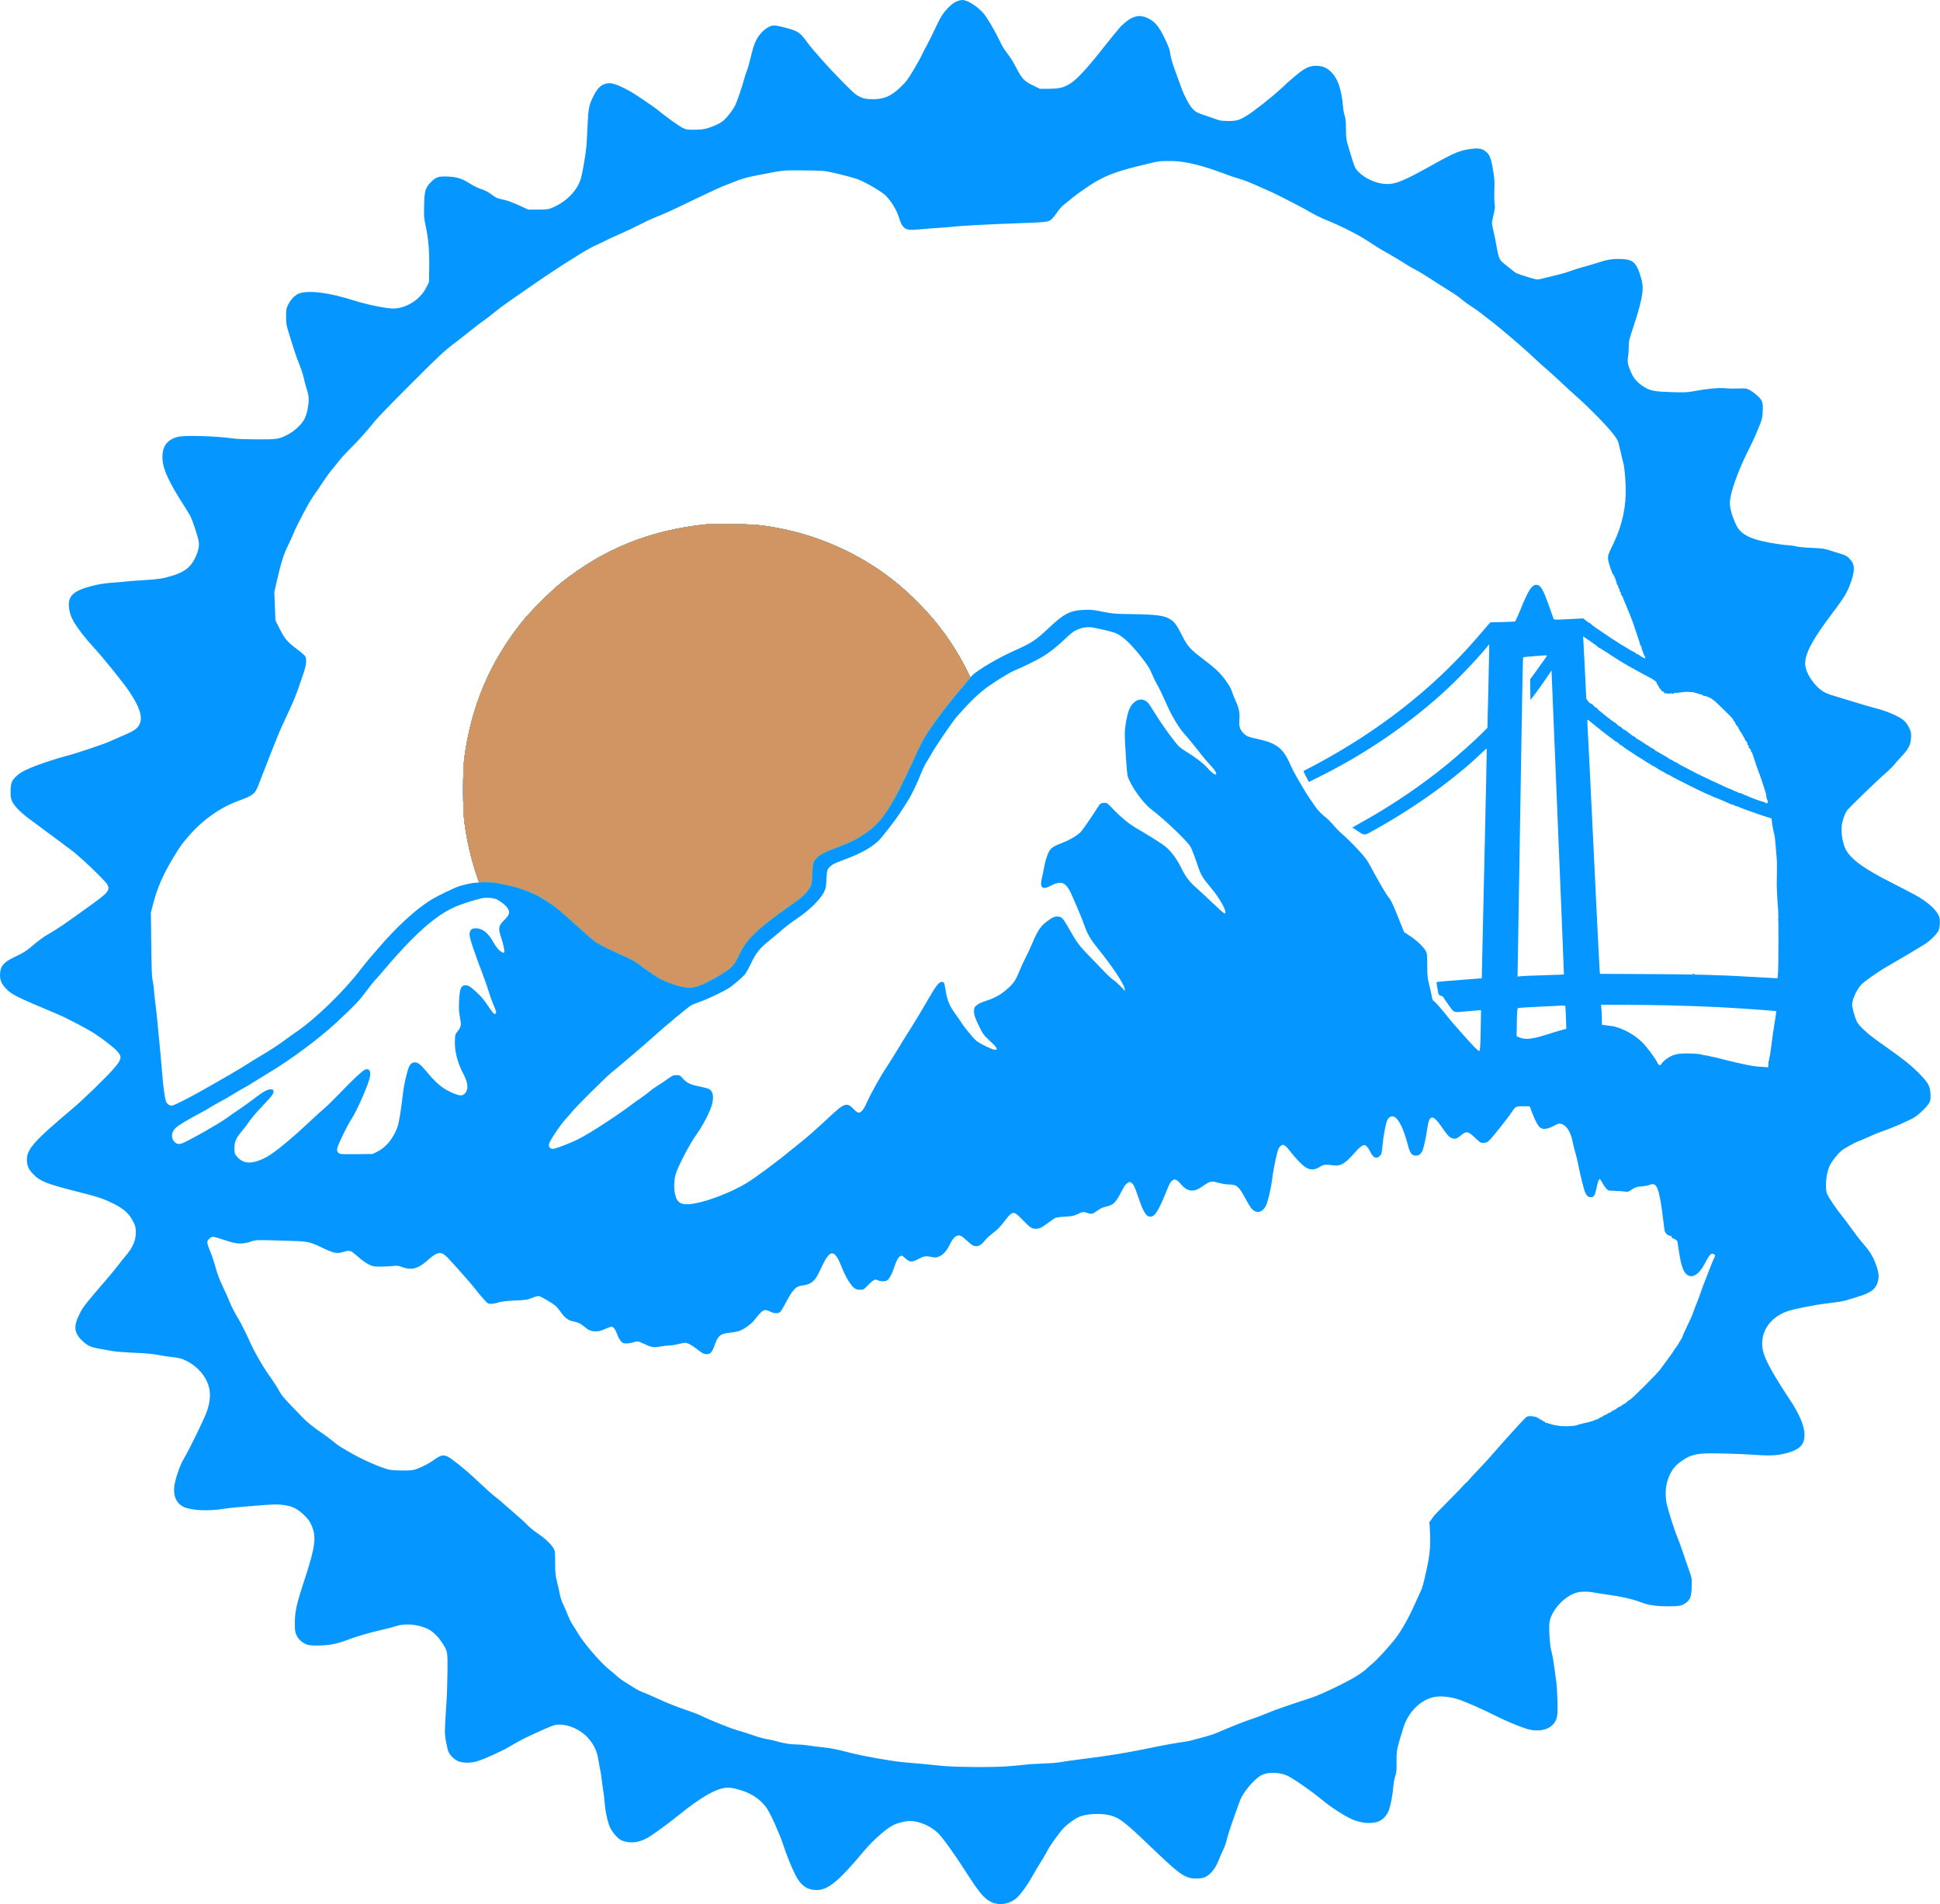
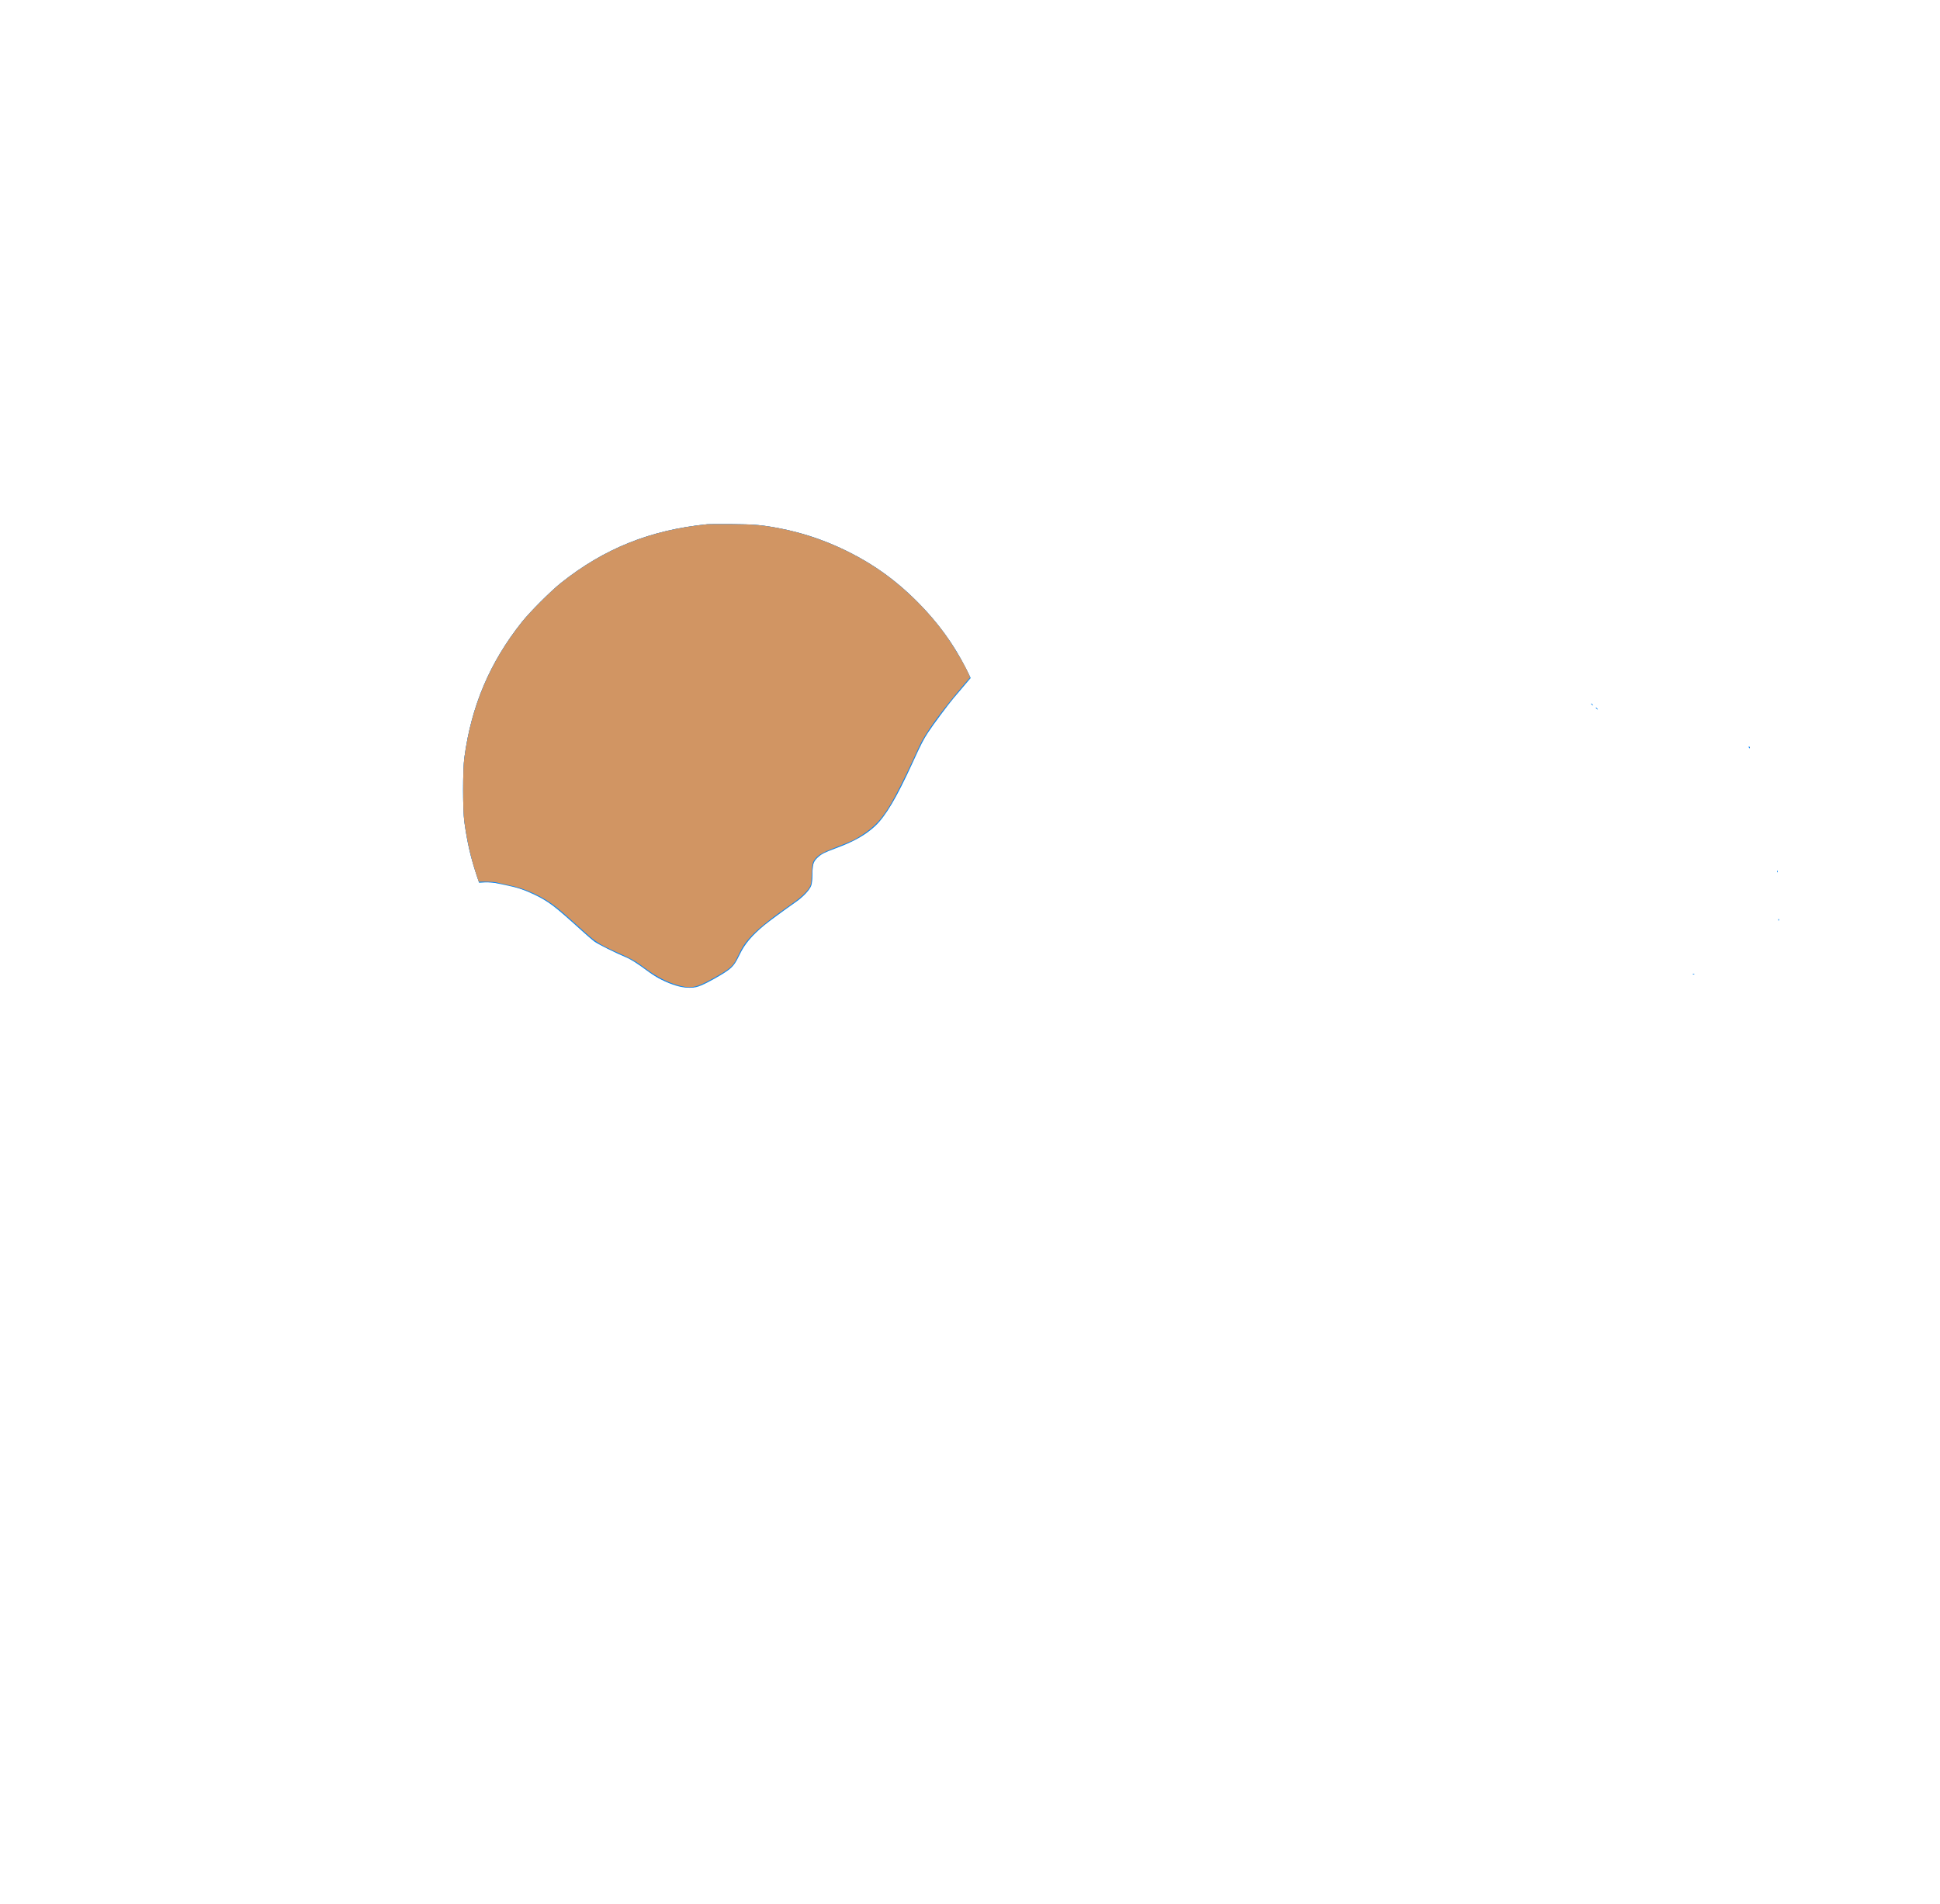
<svg xmlns="http://www.w3.org/2000/svg" width="2892" height="2839" viewBox="0 0 2892 2839" fill="none">
-   <path fill-rule="evenodd" clip-rule="evenodd" d="M1425.13 2.518C1419.09 5.331 1410.13 14.059 1404.27 22.841C1402.19 25.954 1397.61 34.8 1394.09 42.5C1390.58 50.2 1385.27 60.883 1382.3 66.239C1379.33 71.596 1375.75 78.571 1374.36 81.739C1372.96 84.908 1367.37 94.969 1361.94 104.098C1353.07 119.007 1351.06 121.653 1342.25 130.098C1327.55 144.187 1316.65 148.548 1298 147.812C1289.87 147.491 1287.52 146.978 1281.71 144.252C1275.75 141.458 1272.49 138.617 1255.21 121.154C1234.84 100.57 1211.07 73.888 1202.71 62.203C1196.33 53.291 1192.75 49.723 1187.16 46.702C1181.79 43.8 1159.82 37.995 1154.26 38.01C1144.72 38.035 1132.98 47.956 1126.48 61.482C1124.27 66.07 1121.67 74.419 1119.5 83.877C1117.59 92.17 1114.88 101.778 1113.48 105.228C1112.07 108.678 1110.04 114.964 1108.95 119.197C1106.52 128.69 1098.46 152.087 1095.76 157.5C1092.79 163.434 1084.62 174.17 1079.45 178.935C1074.51 183.491 1065.84 187.776 1054.73 191.15C1049.28 192.805 1044.85 193.325 1035.57 193.401C1024.2 193.494 1023.16 193.333 1017.65 190.63C1012.06 187.888 993.109 174.348 982.5 165.518C979.75 163.229 974.8 159.548 971.5 157.339C968.2 155.129 959.682 149.35 952.572 144.495C935.734 132.999 916.709 124.006 909.218 124.003C898.407 123.997 891.352 129.54 884.636 143.315C877.902 157.128 877.03 161.505 875.933 187C875.4 199.375 874.572 213.775 874.092 219C872.989 231.011 868.399 257.477 865.94 266C860.614 284.457 843.572 301.613 822 310.232C817.241 312.134 814.548 312.435 802 312.465L787.5 312.5L773.875 306.241C766.382 302.799 757.157 299.259 753.375 298.374C749.594 297.489 744.869 296.366 742.876 295.878C740.882 295.39 736.328 292.734 732.756 289.976C728.169 286.435 723.685 284.091 717.504 282.001C712.328 280.252 705.256 276.78 700.208 273.51C689.328 266.462 681.411 263.921 668.253 263.256C654.22 262.547 650.082 263.802 642.913 270.947C634.049 279.78 632.657 284.412 632.227 306.5C631.897 323.503 632.047 325.289 634.93 338.746C638.749 356.565 640.266 375.841 639.835 401.057L639.5 420.614L635.777 428.143C626.667 446.562 605.609 459.994 585.824 460.004C575.992 460.009 546.103 453.933 529.026 448.457C491.67 436.479 462.512 432.471 446.858 437.161C440.814 438.972 433.582 446.024 429.762 453.832C426.655 460.183 426.5 461.046 426.5 472C426.5 482.739 426.786 484.426 430.828 497.5C439.115 524.305 441.232 530.583 446.513 544.016C449.436 551.45 452.337 560.45 452.96 564.016C453.583 567.582 455.464 574.676 457.139 579.781C459.492 586.947 460.168 590.758 460.109 596.513C460.016 605.551 457.656 616.583 454.229 624C450.607 631.84 439.389 642.534 429.259 647.804C415.874 654.768 413.086 655.207 383.129 655.075C368.625 655.011 353.775 654.539 350.129 654.026C321.463 649.994 274.854 648.584 264.537 651.437C248.094 655.983 240.987 666.86 242.301 685.47C243.368 700.589 252.121 719.353 274.035 753.5C278.271 760.1 282.684 767.371 283.842 769.658C287.085 776.065 294.839 799.409 296.069 806.473C297.418 814.219 295.793 821.791 290.428 832.764C283.937 846.042 274.289 853.235 255.5 858.806C242.574 862.639 235.08 863.754 213.874 865.002C204.318 865.564 192.675 866.455 188 866.982C183.325 867.51 175.45 868.204 170.5 868.525C156.533 869.432 147.488 870.87 135 874.167C108.396 881.19 100.503 889.365 103.039 907.271C104.101 914.771 106.061 920.232 110.301 927.5C115.966 937.211 127.915 952.642 138.953 964.5C153.216 979.822 183.546 1017.37 192.684 1031.01C207.981 1053.85 212.783 1068.4 208.447 1078.78C205.33 1086.24 200.537 1089.56 180.937 1097.81C175.747 1100 167.9 1103.45 163.5 1105.48C155.408 1109.22 112.97 1123.5 101 1126.51C84.661 1130.62 57.263 1139.74 44.628 1145.27C33.474 1150.14 29.624 1152.38 24.982 1156.68C17.37 1163.73 15.8 1167.75 15.79 1180.27C15.784 1188.89 16.103 1190.69 18.523 1195.64C21.986 1202.71 32.051 1212.61 46.156 1222.8C52.017 1227.04 65.785 1237.25 76.752 1245.5C87.719 1253.75 100.474 1263.25 105.096 1266.62C114.894 1273.76 134.983 1292.07 150.128 1307.66C167.87 1325.93 167.76 1326.2 132 1351.96C93.234 1379.89 86.547 1384.43 71.362 1393.18C65.938 1396.3 57.23 1402.56 52.012 1407.09C40.364 1417.2 35.078 1420.63 20.688 1427.39C5.083 1434.72 0.066 1441.12 0.022 1453.76C-0.007 1461.88 2.664 1467.6 9.939 1474.98C17.932 1483.09 26.057 1487.07 86 1512.2C99.504 1517.86 130.338 1534.05 141.247 1541.21C154.197 1549.71 168.92 1561.14 174.254 1566.84C182.32 1575.46 181.65 1579.3 169.66 1593.19C158.681 1605.91 124.041 1639.53 108.036 1653C48.914 1702.76 39.034 1714.16 40.195 1731.34C40.736 1739.36 43.151 1744.23 50.018 1751.14C60.236 1761.43 69.695 1765.14 114.868 1776.61C144.082 1784.02 150.273 1785.94 162 1791.2C183.524 1800.86 192.459 1808.47 199.363 1823C202.007 1828.57 202.454 1830.65 202.467 1837.5C202.492 1849.95 197.942 1860.06 186.044 1874C183.462 1877.03 178.812 1882.88 175.712 1887C172.612 1891.12 164.437 1901.03 157.545 1909C129.152 1941.86 124.479 1947.76 119.774 1956.68C109.032 1977.07 109.829 1987.15 123.16 1999.49C130.96 2006.71 135.206 2008.62 148.785 2011.02C154.678 2012.06 163.325 2013.59 168 2014.42C172.675 2015.25 187.47 2016.4 200.879 2016.98C217.436 2017.69 228.209 2018.64 234.457 2019.94C239.517 2021 248.347 2022.37 254.079 2022.99C266.542 2024.33 270.839 2025.38 277.483 2028.73C295.67 2037.89 308.747 2053.79 312.044 2070.74C313.999 2080.8 312.906 2090.98 308.469 2104.06C304.707 2115.14 282.262 2161.15 273.126 2176.5C268.259 2184.68 261.423 2204.81 259.973 2215.24C257.854 2230.47 263.191 2242.17 274.489 2247.06C286.136 2252.1 310.113 2253.2 332.5 2249.73C342.639 2248.16 352.302 2247.22 386.5 2244.5C409.593 2242.66 416.183 2242.66 426.358 2244.47C436.974 2246.36 443.484 2249.77 452.442 2258.14C458.174 2263.49 460.816 2266.89 463.474 2272.34C472.361 2290.54 470.652 2304.5 452.929 2358.5C442.124 2391.42 439.592 2402.96 439.541 2419.5C439.505 2431.09 439.758 2433.07 441.877 2437.76C444.591 2443.76 449.368 2448.37 455.949 2451.34C459.796 2453.07 462.512 2453.39 473.5 2453.37C490.451 2453.35 502.12 2451.14 518.245 2444.91C531.493 2439.79 552.283 2433.76 571.5 2429.48C577.55 2428.13 586.1 2425.86 590.5 2424.43C604.18 2419.99 622.944 2421.67 637.795 2428.68C644.785 2431.97 653.257 2440.24 659.45 2449.82C667.282 2461.92 667.294 2461.99 667.09 2492C666.991 2506.57 666.244 2528.4 665.429 2540.5C662.636 2581.99 662.611 2584.44 664.858 2596.67C665.986 2602.82 667.627 2609.57 668.504 2611.67C670.711 2616.97 676.556 2622.79 682.5 2625.61C689.164 2628.77 701.785 2628.93 711.356 2625.97C723.323 2622.27 749.331 2610.35 761.504 2602.98C768.102 2598.98 777.55 2593.78 782.5 2591.42C804.033 2581.16 820.515 2573.91 825.728 2572.39C839.639 2568.35 861.827 2575.96 874.651 2589.19C884.576 2599.42 890.005 2610.19 891.97 2623.53C892.615 2627.91 893.788 2634.35 894.577 2637.83C895.365 2641.32 896.48 2648.52 897.054 2653.83C897.628 2659.15 898.718 2667.1 899.476 2671.5C900.234 2675.9 901.14 2683.55 901.49 2688.5C902.452 2702.1 906.323 2718.94 910.166 2726.24C911.98 2729.68 915.948 2735 918.982 2738.06C923.499 2742.61 925.6 2743.93 930.566 2745.31C941.866 2748.46 953.21 2746.85 964.593 2740.49C973.889 2735.29 993.311 2721.13 1013.92 2704.54C1041.11 2682.65 1062.33 2669.75 1076.6 2666.44C1084.95 2664.5 1090.47 2665.04 1104.44 2669.16C1120.76 2673.97 1135.28 2684.11 1143.29 2696.3C1149.22 2705.32 1161.95 2733.6 1167.1 2749.21C1172.83 2766.56 1179.34 2782.72 1185.69 2795.37C1193.68 2811.29 1203.24 2818 1217.96 2818C1234.36 2818 1250.71 2804.38 1288.09 2759.59C1300.71 2744.47 1320.73 2726.7 1331.03 2721.48C1338.03 2717.94 1349.58 2715 1356.52 2715C1369.74 2715 1386.63 2722.18 1397.86 2732.58C1404.35 2738.59 1422.55 2763.83 1439.49 2790.33C1459.44 2821.51 1466.75 2830.33 1476.94 2835.48C1489.17 2841.66 1505.18 2839.16 1516 2829.38C1521.74 2824.19 1531.95 2809.99 1538.57 2798C1541.75 2792.22 1547.37 2782.78 1551.04 2777C1554.72 2771.22 1559.38 2763.22 1561.39 2759.22C1565.61 2750.84 1580.4 2730.52 1586.88 2724.19C1592.61 2718.61 1602.59 2711.51 1608.21 2709.02C1619.24 2704.14 1640.95 2703.01 1654.71 2706.6C1668.92 2710.3 1676.27 2715.98 1715.44 2753.51C1752.46 2788.97 1761.69 2796.38 1772.92 2799.66C1779.73 2801.64 1792.05 2801.09 1796.86 2798.58C1805.46 2794.11 1812.49 2784.91 1817.49 2771.61C1818.88 2767.94 1821.55 2761.87 1823.44 2758.13C1825.32 2754.38 1827.85 2747.08 1829.06 2741.91C1830.88 2734.12 1836.17 2718.53 1848.52 2684.5C1853.05 2672.04 1870.2 2651.88 1880.8 2646.57C1890.78 2641.57 1908.54 2642.21 1919.96 2647.98C1930.33 2653.22 1955.02 2670.4 1969.5 2682.47C1983.42 2694.08 2003.45 2707.14 2015.4 2712.42C2028.26 2718.09 2042.26 2719.58 2053.07 2716.41C2060.8 2714.14 2067.97 2706.66 2070.81 2697.91C2073.5 2689.62 2076 2675.98 2077.02 2664C2077.47 2658.78 2078.79 2651.58 2079.96 2648C2081.79 2642.4 2082.06 2639.43 2081.9 2626.5C2081.69 2610.26 2082.18 2607.83 2091.96 2576.15C2099.37 2552.12 2118.42 2533.47 2139.11 2529.98C2148.9 2528.33 2163.29 2529.98 2175.41 2534.14C2186.17 2537.83 2212.93 2549.71 2229 2557.92C2242.26 2564.69 2261.42 2572.84 2274.04 2577.07C2295.88 2584.39 2315.83 2577.8 2320.48 2561.73C2321.86 2556.97 2322.08 2552.61 2321.74 2536.73C2321.52 2526.15 2320.82 2513.9 2320.2 2509.5C2319.57 2505.1 2318.1 2494.1 2316.94 2485.05C2315.77 2476.01 2313.94 2465.88 2312.85 2462.55C2310.35 2454.87 2308.53 2426.24 2310.02 2418C2313.37 2399.49 2333.66 2378.31 2352.11 2374.06C2358.5 2372.59 2368.82 2372.78 2377.11 2374.52C2381.09 2375.36 2391.13 2376.92 2399.42 2377.99C2416.08 2380.13 2435.2 2384.54 2444.62 2388.4C2455.64 2392.92 2469.01 2395.01 2486.66 2394.96C2503.76 2394.91 2507.47 2394.16 2513.51 2389.56C2519.78 2384.78 2521.38 2380.22 2521.81 2365.93C2522.16 2354.31 2521.99 2352.79 2519.53 2345.93C2518.07 2341.84 2515.59 2334.68 2514.02 2330C2507.43 2310.29 2503.09 2298.11 2500.51 2292C2496.29 2282.04 2486.04 2249.72 2484.43 2241.31C2480.55 2220.99 2485.2 2200.48 2496.75 2186.97C2501.43 2181.51 2512.88 2173.56 2519.81 2170.97C2530.27 2167.06 2540.14 2166.33 2571.5 2167.16C2587.45 2167.58 2606.59 2168.39 2614.03 2168.96C2640.57 2171 2653.14 2170.08 2668.61 2164.95C2684.14 2159.8 2689.94 2152.88 2689.98 2139.43C2690.02 2126.18 2682.78 2108.86 2667.74 2086.2C2645.14 2052.16 2633.18 2030.93 2629.1 2017.65C2620.66 1990.13 2636.58 1963.52 2667.05 1954.19C2677.26 1951.07 2707.09 1945.27 2722 1943.51C2740.8 1941.29 2748.85 1939.97 2753.5 1938.31C2755.7 1937.53 2762.9 1935.31 2769.5 1933.38C2790.19 1927.31 2797.5 1921.2 2800.04 1907.81C2801.33 1900.98 2799.99 1893.82 2795.14 1881.73C2791.09 1871.61 2785.84 1863.6 2776.28 1852.93C2773.05 1849.31 2765.63 1839.64 2759.8 1831.43C2753.96 1823.22 2747.06 1814.03 2744.45 1811C2738.65 1804.27 2726.48 1786.26 2723.92 1780.63C2720.12 1772.26 2721.95 1750.34 2727.45 1738.32C2730.44 1731.8 2738.26 1721.7 2744.81 1715.92C2749.12 1712.12 2767.11 1702.29 2773 1700.51C2774.38 1700.1 2780.68 1697.38 2787 1694.48C2793.32 1691.57 2802.58 1687.82 2807.58 1686.14C2821.61 1681.41 2847.84 1669.89 2854.5 1665.53C2862.15 1660.52 2873.99 1648.66 2876.39 1643.61C2877.87 1640.47 2878.15 1638.04 2877.79 1631.11C2877.23 1620 2874.72 1615.01 2864.06 1603.74C2850.17 1589.08 2839.29 1580.38 2802 1554.17C2785.04 1542.25 2771.42 1529.84 2768.14 1523.32C2765.2 1517.49 2761 1502.54 2761 1497.91C2761 1490.33 2767.51 1475.99 2774.45 1468.26C2778.71 1463.53 2800.08 1448.48 2812.5 1441.46C2824.04 1434.95 2862.08 1412.37 2869.09 1407.87C2877.32 1402.6 2886.65 1393.51 2889.51 1387.98C2891.83 1383.49 2892.63 1372.45 2890.99 1367.39C2887.76 1357.4 2874.41 1345.05 2855.73 1334.77C2849 1331.06 2832.32 1322.38 2818.65 1315.48C2778.04 1294.96 2758.63 1280.7 2751.16 1265.87C2747.22 1258.04 2744.56 1243.11 2745.31 1233C2745.88 1225.36 2749.59 1213.96 2753.3 1208.51C2755.99 1204.55 2800.72 1161.35 2813.43 1150.43C2817.32 1147.09 2821.84 1142.59 2823.47 1140.43C2825.1 1138.27 2830.1 1132.62 2834.58 1127.88C2845.06 1116.8 2848.37 1110.28 2848.85 1099.81C2849.15 1093.24 2848.84 1091.33 2846.67 1086.58C2842.86 1078.27 2839.39 1074.32 2832.09 1070C2823.67 1065.01 2807.64 1058.66 2798 1056.49C2793.88 1055.56 2779.48 1051.4 2766 1047.24C2752.52 1043.08 2737.34 1038.44 2732.26 1036.94C2720.97 1033.6 2715.5 1030.49 2708.6 1023.47C2698.1 1012.8 2691 999.146 2691 989.614C2691 973.661 2702.24 952.887 2732.56 912.802C2750.53 889.046 2754.86 881.503 2760.33 864.421C2765.5 848.285 2764.73 840.806 2757.09 832.921C2753.25 828.957 2751.28 827.829 2745 826.004C2740.88 824.805 2733.22 822.419 2728 820.701C2719.4 817.872 2716.85 817.512 2701 816.882C2690.49 816.465 2681.1 815.557 2677.5 814.609C2674.2 813.741 2669.47 813.03 2667 813.029C2664.53 813.027 2656.43 812.096 2649 810.958C2611.13 805.156 2595.2 797.757 2588.14 782.681C2581.96 769.493 2578.74 758.069 2578.76 749.469C2578.81 735.339 2591.31 700.51 2608.18 667.5C2613.25 657.589 2619.89 642.525 2624.71 630C2626.59 625.106 2627.34 620.868 2627.74 612.849C2628.41 599.391 2626.92 595.714 2617.74 588.278C2606.72 579.348 2604.67 578.647 2591.29 579.238C2584.93 579.518 2576.3 579.344 2572.11 578.851C2563.54 577.841 2544.53 579.596 2525.2 583.182C2515.16 585.045 2511.55 585.214 2492.7 584.698C2468.49 584.036 2460.29 582.631 2452.25 577.765C2442.57 571.91 2436.35 565.541 2432.61 557.657C2426.95 545.741 2425.63 539.935 2426.91 532.6C2427.51 529.155 2428 522.218 2428 517.184C2428 508.423 2428.34 507.018 2435.91 484.266C2445.27 456.145 2449.49 437.077 2448.71 426.5C2448.05 417.733 2443.05 401.93 2438.98 395.788C2434.42 388.902 2429.12 386.653 2416.3 386.165C2403.59 385.681 2396.12 386.955 2379 392.532C2371.57 394.951 2362.36 397.655 2358.51 398.541C2354.67 399.428 2347.62 401.663 2342.84 403.508C2338.06 405.354 2329.95 407.842 2324.83 409.038C2316.57 410.961 2311.82 412.126 2295.37 416.248C2291.69 417.17 2289.71 416.817 2277.37 413.035C2269.74 410.698 2262.32 408.18 2260.89 407.439C2258.57 406.244 2253.91 402.651 2240.62 391.83C2235.42 387.594 2233.52 382.842 2231.07 368C2229.94 361.125 2227.79 350.437 2226.3 344.249C2223.78 333.786 2223.68 332.596 2224.9 327.249C2228.88 309.904 2228.92 309.537 2228 303.001C2227.49 299.427 2227.34 290.202 2227.66 282.501C2228.16 270.317 2227.89 266.49 2225.63 253.012C2222.67 235.403 2220.5 230.13 2214.28 225.386C2209.13 221.457 2203.53 220.558 2193.1 221.986C2176.1 224.314 2168.34 227.493 2137.23 244.861C2093.2 269.446 2081.36 274.458 2067.5 274.4C2053.22 274.341 2035.82 266.951 2025.38 256.509C2019.78 250.912 2019.56 250.373 2010.4 220C2006.82 208.145 2006.62 206.726 2006.46 192.5C2006.34 181.132 2005.88 176.41 2004.59 173C2003.66 170.525 2002.5 164 2002.01 158.5C1999.75 133.075 1994.35 117.293 1984.53 107.481C1978.33 101.275 1972.88 98.774 1964.34 98.216C1950 97.28 1941.65 102.453 1909.83 132C1895.94 144.902 1868.55 166.477 1858.27 172.619C1846.88 179.425 1842.98 180.515 1830.5 180.388C1821.13 180.292 1818.39 179.866 1812 177.507C1807.88 175.984 1801.12 173.624 1797 172.264C1784.46 168.127 1782.02 166.82 1777.53 161.825C1772.46 156.181 1765.44 142.966 1761.16 131C1759.49 126.325 1755.8 116.2 1752.95 108.5C1747.13 92.731 1745.58 87.342 1744.19 78C1743.48 73.273 1741.23 67.409 1735.93 56.5C1727.43 38.975 1721.55 32.066 1710.82 26.992C1697.69 20.781 1686.52 24.048 1671.82 38.401C1668.71 41.44 1656.36 56.43 1644.39 71.713C1621.66 100.714 1605.68 118.042 1595.89 124.299C1586.13 130.535 1579.4 132.239 1564 132.378L1550.5 132.5L1540 127.414C1526.73 120.987 1523.39 117.429 1514.6 100.351C1510.67 92.699 1505.38 84.258 1501.81 79.908C1497.99 75.264 1493.87 68.583 1490.77 62C1483.19 45.923 1471.04 25.277 1465.68 19.369C1455.88 8.587 1442.08 0.02 1434.5 0.02C1432.3 0.02 1428.08 1.144 1425.13 2.518ZM1769.06 242.404C1783.71 245.021 1801.46 250.176 1821 257.492C1834 262.359 1839.38 264.183 1852 267.994C1856.12 269.24 1864.68 272.629 1871 275.525C1877.32 278.421 1886.55 282.497 1891.5 284.582C1902.34 289.148 1944.32 310.831 1955.51 317.644C1959.92 320.327 1970.04 325.179 1978.01 328.426C2003.43 338.785 2029 352.165 2047 364.524C2051.12 367.356 2057.65 371.389 2061.5 373.484C2070.21 378.228 2092.14 391.334 2097.5 394.999C2099.7 396.505 2104.73 399.361 2108.68 401.347C2112.64 403.333 2120.51 407.952 2126.18 411.612C2131.86 415.271 2141.9 421.748 2148.5 426.005C2155.1 430.262 2163.2 435.347 2166.5 437.304C2169.8 439.262 2175.69 443.554 2179.59 446.842C2183.48 450.13 2189.78 454.715 2193.59 457.03C2197.39 459.344 2203.42 463.582 2207 466.446C2210.58 469.311 2216.42 473.858 2220 476.551C2236.14 488.714 2271.89 519.292 2288.98 535.561C2294.22 540.544 2300.96 546.619 2303.96 549.061C2306.96 551.502 2317.31 560.881 2326.96 569.902C2336.61 578.924 2349.22 590.466 2355 595.552C2360.78 600.638 2373.63 613.135 2383.57 623.323C2401.08 641.271 2411.42 654.308 2412.56 659.854C2413.07 662.337 2413.6 664.528 2415.96 673.75C2416.49 675.813 2417.44 679.975 2418.08 683C2418.72 686.025 2419.63 689.625 2420.09 691C2421.27 694.502 2422.93 711.355 2423.44 725C2424.52 754.133 2418.55 782.369 2405.57 809.5C2396.76 827.931 2396.64 828.289 2397.37 834.725C2397.99 840.102 2403.45 855.865 2405.1 857.009C2406.11 857.708 2410 867.713 2410 869.608C2410 870.452 2410.68 871.822 2411.51 872.652C2412.34 873.482 2412.76 874.578 2412.45 875.088C2412.13 875.598 2412.58 876.723 2413.45 877.588C2414.31 878.453 2414.76 879.578 2414.45 880.088C2414.13 880.598 2414.56 881.7 2415.39 882.537C2416.23 883.373 2416.66 884.72 2416.35 885.529C2416.04 886.338 2416.25 887 2416.83 887C2417.4 887 2418.18 888.013 2418.56 889.25C2418.95 890.487 2420.15 893.525 2421.23 896C2422.31 898.475 2423.54 901.4 2423.97 902.5C2425.1 905.465 2426.59 909.031 2428.48 913.326C2430.71 918.395 2435.99 932.725 2437.01 936.5C2437.46 938.15 2439.44 944 2441.41 949.5C2443.37 955 2444.98 960.288 2444.99 961.25C2444.99 962.212 2445.45 963 2446 963C2446.55 963 2447 963.879 2447 964.953C2447 966.027 2447.51 968.165 2448.12 969.703C2448.74 971.241 2449.69 973.625 2450.24 975C2450.79 976.375 2451.66 978.331 2452.19 979.347C2452.71 980.363 2452.94 981.394 2452.7 981.638C2452.19 982.144 2445.38 978.401 2442.75 976.173C2441.79 975.357 2441 975.063 2441 975.519C2441 975.975 2439.99 975.397 2438.75 974.235C2437.51 973.072 2436.05 972.047 2435.5 971.957C2434.95 971.867 2430.32 969.252 2425.21 966.147C2420.1 963.041 2415.15 960.041 2414.21 959.48C2413.27 958.918 2410.47 957.128 2408 955.5C2405.53 953.872 2402.75 952.082 2401.84 951.52C2400.93 950.959 2396.26 947.8 2391.45 944.5C2386.65 941.2 2380.64 937.111 2378.11 935.414C2375.57 933.716 2372.88 931.579 2372.13 930.664C2371.37 929.749 2370.32 929 2369.8 929C2369.27 929 2366.92 927.428 2364.57 925.506L2360.31 922.013L2340.91 922.993C2314.37 924.333 2316.68 924.536 2315.31 920.75C2314.67 918.962 2312.13 911.845 2309.68 904.934C2300.02 877.758 2296.58 872 2290 872C2283.48 872 2277.96 880.709 2266.53 909C2264.2 914.775 2261.43 921.126 2260.39 923.113L2258.5 926.725L2240.65 927.431C2230.83 927.819 2222.59 927.92 2222.32 927.655C2222.06 927.391 2216.31 933.773 2209.56 941.837C2146.86 1016.69 2068.53 1080.51 1976.5 1131.72C1966.6 1137.23 1955.12 1143.43 1951 1145.49C1946.88 1147.55 1943.35 1149.37 1943.16 1149.54C1942.97 1149.71 1944.7 1153.46 1947 1157.88L1951.18 1165.92L1968.34 1157.33C2033.3 1124.82 2093.46 1084.24 2146.5 1037.13C2168.58 1017.53 2199.83 985.23 2216.75 964.521L2220 960.544L2219.95 969.522C2219.92 974.46 2219.32 1002.49 2218.61 1031.81L2217.33 1085.12L2209.92 1092.63C2199.74 1102.94 2173.2 1126.67 2157.5 1139.51C2119.75 1170.36 2077.23 1199.29 2033.25 1224.05L2015.96 1233.79L2022.98 1238.42C2034.85 1246.24 2032.8 1246.35 2049.65 1236.97C2110.01 1203.41 2169.67 1160.46 2209.22 1122.13C2212.92 1118.54 2216.11 1115.81 2216.31 1116.06C2216.52 1116.3 2214.98 1190.07 2212.9 1280C2210.81 1369.93 2209.08 1446.9 2209.05 1451.06L2209 1458.62L2185.75 1460.36C2159.45 1462.33 2141.78 1463.88 2141.43 1464.25C2141.3 1464.39 2141.94 1468.78 2142.85 1474C2144.49 1483.45 2144.52 1483.51 2147.96 1484.62C2149.86 1485.23 2151.61 1486.36 2151.84 1487.12C2152.08 1487.88 2155.61 1493.11 2159.7 1498.75C2168.17 1510.44 2166.35 1509.73 2183.71 1508.05C2189.09 1507.53 2196.72 1506.88 2200.66 1506.62L2207.81 1506.13L2207.36 1532.32C2206.87 1561.04 2206.43 1567 2204.78 1567C2204.17 1567 2201.17 1564.41 2198.09 1561.25C2189.59 1552.5 2163.71 1523.29 2158.29 1516.33C2149.77 1505.38 2140.09 1494.29 2137.63 1492.68C2135.9 1491.55 2135.05 1489.79 2134.53 1486.31C2134.14 1483.66 2132.43 1475.88 2130.74 1469C2127.92 1457.56 2127.65 1455.02 2127.58 1439C2127.5 1421.86 2127.44 1421.4 2124.8 1416.92C2121.27 1410.9 2111.03 1401.41 2101.09 1394.93L2093.1 1389.73L2083.85 1366.62C2076.88 1349.2 2073.6 1342.27 2070.54 1338.5C2065.93 1332.82 2059.03 1321.05 2041.89 1289.6C2037.52 1281.58 2033.99 1277.02 2023.25 1265.51C2015.97 1257.71 2006.39 1248.26 2001.96 1244.53C1997.54 1240.79 1991.25 1234.47 1987.99 1230.48C1984.73 1226.49 1979.21 1220.99 1975.72 1218.25C1972.23 1215.51 1967.33 1210.85 1964.81 1207.88C1959.47 1201.59 1945.62 1180.79 1940.37 1171.18C1938.36 1167.51 1934.75 1161.27 1932.34 1157.33C1929.93 1153.39 1926.03 1145.72 1923.68 1140.3C1913.08 1115.88 1903.11 1107.93 1875.71 1102.05C1860.19 1098.71 1857.72 1097.65 1852.73 1092.12C1848.09 1086.99 1846.74 1081.93 1847.56 1072.74C1848.41 1063.27 1846.92 1055.71 1842.11 1045.11C1839.96 1040.37 1837.65 1034.7 1836.97 1032.5C1834.96 1026.02 1832.36 1021.51 1824.82 1011.46C1817.61 1001.86 1810.89 995.791 1789.09 979.209C1774.49 968.105 1769.5 962.267 1762.28 947.822C1754.8 932.857 1751.49 928.123 1745.81 924.211C1736.31 917.675 1726.25 916.24 1685.5 915.605C1661.13 915.225 1658.5 914.999 1643.5 911.997C1629.35 909.165 1626.17 908.852 1616 909.296C1594.98 910.212 1586.16 914.789 1562.7 936.954C1543.66 954.946 1537.8 958.74 1510 971.099C1487.89 980.926 1456.6 999.456 1449.58 1006.88L1446.67 1009.96L1439.92 996.624C1427.87 972.796 1413.54 950.712 1395.09 927.5C1382.83 912.079 1351.92 881.169 1336.5 868.909C1276.6 821.283 1211.67 793.71 1135 783.328C1115.5 780.688 1057.5 780.688 1038 783.328C961.327 793.71 896.405 821.283 836.5 868.909C821.079 881.169 790.169 912.079 777.909 927.5C730.283 987.405 702.71 1052.33 692.328 1129C689.688 1148.5 689.688 1206.5 692.328 1226C696.131 1254.09 702.545 1281.79 710.952 1306.44C712.628 1311.35 714 1315.52 714 1315.69C714 1315.86 712.465 1316 710.588 1316C705.733 1316 692.659 1318.62 685.014 1321.13C676.455 1323.94 652.688 1335.47 642.113 1341.95C619.854 1355.58 590.827 1382.3 563.5 1414.32C560.2 1418.19 554.909 1424.31 551.743 1427.93C548.577 1431.54 542.001 1439.68 537.129 1446C511.692 1479.03 469.369 1519.97 441 1539C437.425 1541.39 431.125 1545.9 427 1549.01C416.278 1557.09 403.393 1565.56 389 1574C382.125 1578.03 373.35 1583.42 369.5 1585.99C360.699 1591.86 327.597 1611.15 297 1628.24C280.968 1637.2 261.643 1646.95 257.631 1648.1C253.765 1649.22 249.714 1647.02 247.667 1642.71C245.932 1639.05 243.511 1622.33 242.063 1604C240.576 1585.18 238.587 1563.56 234.473 1521.5C233.613 1512.7 232.283 1500.78 231.519 1495C230.755 1489.22 229.847 1480.68 229.501 1476C229.155 1471.32 228.225 1464.66 227.435 1461.18C226.344 1456.39 225.871 1443.52 225.468 1407.66L224.938 1360.46L228.021 1348.58C234.351 1324.2 242.591 1305 257.298 1280.38C268.209 1262.1 270.781 1258.53 283.204 1244.4C303.495 1221.33 329.249 1203.48 356.5 1193.59C377.449 1186 380.323 1183.63 385.583 1169.69C387.074 1165.73 390.522 1156.88 393.244 1150C395.967 1143.12 401.922 1127.82 406.478 1116C411.033 1104.18 418.015 1087.52 421.992 1079C440.236 1039.9 440.597 1039.01 452.708 1003C456.596 991.443 457.409 983.027 455.064 978.629C454.274 977.148 448.812 972.361 442.926 967.99C428.669 957.403 424.408 952.417 416.899 937.536L410.618 925.086L409.786 903.842L408.954 882.597L413.088 864.548C418.845 839.407 423.222 825.513 429.038 813.925C431.783 808.453 435.364 800.618 436.995 796.514C442.628 782.331 462.575 745.132 468.74 737.31C470.392 735.214 475.556 727.63 480.216 720.456C484.877 713.281 491.365 704.281 494.634 700.456C497.903 696.63 502.784 690.575 505.482 687C508.179 683.425 516.053 674.875 522.978 668C535.33 655.739 547.652 641.905 559.5 627C562.779 622.875 586.62 598.35 612.481 572.5C652.445 532.552 661.751 523.78 674.5 514.04C682.75 507.737 695.137 498.035 702.026 492.479C708.915 486.924 717.465 480.425 721.026 478.037C724.587 475.649 731.325 470.462 736 466.512C740.675 462.561 750.575 455.111 758 449.957C765.425 444.804 777.8 436.194 785.5 430.825C806.669 416.065 836.287 396.302 847.5 389.455C853 386.096 862.225 380.35 868 376.685C873.775 373.02 883.675 367.699 890 364.861C896.325 362.022 903.3 358.67 905.5 357.411C907.7 356.152 916.392 352.174 924.816 348.57C933.24 344.967 946.065 338.897 953.316 335.082C960.567 331.266 971.038 326.346 976.584 324.147C991.5 318.232 1002.13 313.37 1037 296.515C1054.33 288.141 1072.55 279.69 1077.5 277.736C1082.45 275.782 1091.68 272.157 1098 269.68C1105.06 266.914 1114.52 264.193 1122.5 262.629C1169.95 253.329 1164.36 254 1194.43 254C1209.51 254 1225.37 254.477 1229.68 255.06C1238.23 256.219 1265.09 262.82 1277 266.687C1287.56 270.116 1313.75 285.166 1320.1 291.455C1328.6 299.865 1336.61 313.003 1340.07 324.23C1345.37 341.392 1349.6 344.083 1368.26 342.17C1374.44 341.536 1387.15 340.536 1396.5 339.947C1405.85 339.358 1417.32 338.426 1422 337.876C1432.72 336.613 1476.02 334.305 1512.5 333.05C1561.53 331.364 1563.09 331.175 1568.28 326.27C1569.9 324.746 1573.39 320.295 1576.05 316.379C1578.71 312.462 1582.82 307.744 1585.19 305.894C1587.56 304.044 1593.55 299.18 1598.5 295.084C1603.45 290.989 1614.51 283.001 1623.07 277.332C1644.76 262.978 1661.48 256.274 1697.5 247.492C1729.44 239.703 1725.83 240.299 1742.05 240.136C1752.43 240.032 1758.75 240.562 1769.06 242.404ZM1633.5 936.418C1636.8 937.159 1643.99 938.766 1649.48 939.988C1654.98 941.211 1661.49 943.158 1663.95 944.316C1675.04 949.529 1686.92 960.95 1703.16 982C1711.63 992.992 1713.96 996.834 1717.85 1006.24C1719.61 1010.49 1722.63 1016.67 1724.56 1019.97C1728.14 1026.08 1732.52 1035.19 1740.95 1054.08C1747.06 1067.77 1757.51 1085.08 1764.21 1092.59C1770.7 1099.87 1784.9 1117.23 1791.54 1126C1794.24 1129.58 1799.95 1136.22 1804.21 1140.76C1811.17 1148.17 1814.21 1153.12 1812.71 1154.62C1811.47 1155.86 1805.74 1151.54 1799.85 1144.9C1793.69 1137.96 1781.3 1128.45 1768.09 1120.51C1764.57 1118.4 1760.11 1115.28 1758.19 1113.59C1752.81 1108.87 1733.14 1081.93 1722.96 1065.36C1717.94 1057.19 1712.86 1049.45 1711.67 1048.16C1702.42 1038.16 1688.81 1043.29 1682.89 1059C1679.7 1067.46 1676.84 1083.52 1676.75 1093.5C1676.63 1105.29 1679.78 1152.76 1680.95 1156.82C1684.97 1170.85 1703.31 1196.77 1716.18 1206.61C1737.38 1222.81 1770.9 1254.97 1775.02 1263.05C1777.32 1267.55 1781.2 1277.83 1785.94 1291.98C1790.15 1304.55 1792.96 1309.16 1805.45 1324C1819.65 1340.87 1830.8 1362 1825.5 1362C1824.67 1362 1816.91 1355.17 1808.25 1346.83C1799.59 1338.49 1788.68 1328.34 1784 1324.28C1773.02 1314.74 1767.57 1307.5 1760.16 1292.58C1753.88 1279.95 1745.41 1268.75 1736.83 1261.71C1732.36 1258.06 1709.48 1243.68 1693.64 1234.59C1683.13 1228.55 1670.72 1218.31 1658.96 1205.96C1651.15 1197.77 1650.1 1197 1646.64 1197C1641.44 1197 1639.5 1198.27 1636.34 1203.77C1632.45 1210.53 1615.12 1235.8 1611.7 1239.68C1607.07 1244.96 1595.55 1252.01 1584.63 1256.23C1571.49 1261.33 1567.98 1263.36 1565.11 1267.54C1561.69 1272.54 1558.32 1282.53 1556.48 1293.13C1555.59 1298.24 1554.22 1304.89 1553.43 1307.92C1551.35 1315.93 1551.54 1321.68 1553.93 1322.96C1557.03 1324.62 1559.04 1324.22 1566.84 1320.37C1583.95 1311.91 1589.83 1315.33 1600.1 1339.78C1602.35 1345.12 1606.16 1354 1608.56 1359.5C1610.96 1365 1614.66 1374.47 1616.79 1380.55C1621 1392.61 1625.82 1400.79 1636.52 1414C1657.39 1439.79 1675.29 1466.65 1676.56 1474.06L1677.15 1477.5L1671.33 1471.35C1668.12 1467.96 1662.97 1463.38 1659.89 1461.17C1656.8 1458.95 1651.18 1453.86 1647.39 1449.84C1643.6 1445.83 1633.47 1435.34 1624.87 1426.52C1608.65 1409.9 1605.27 1405.35 1593.22 1384C1584.51 1368.56 1582.49 1366.5 1576.08 1366.5C1572.25 1366.5 1570.22 1367.24 1565.63 1370.28C1552.35 1379.1 1547.65 1385.41 1538.86 1406.28C1535.57 1414.1 1530.87 1424.22 1528.42 1428.77C1525.97 1433.32 1522.14 1441.64 1519.91 1447.27C1514.78 1460.2 1511.38 1465.5 1503.66 1472.65C1494.25 1481.37 1484.25 1487.42 1473.25 1491.06C1461.53 1494.92 1458.36 1496.42 1454.75 1499.8C1452.42 1501.98 1452 1503.19 1452 1507.65C1452 1513.53 1453.63 1518.2 1460.69 1532.54C1464.4 1540.09 1466.85 1543.59 1471.42 1547.91C1474.68 1550.98 1479.32 1555.45 1481.73 1557.83C1486.5 1562.54 1487.06 1565.68 1483.04 1565.23C1478.27 1564.69 1459.93 1555.69 1455.3 1551.62C1450.32 1547.24 1437.07 1531.1 1433.01 1524.48C1431.66 1522.29 1427.94 1516.9 1424.72 1512.5C1415.73 1500.19 1412.33 1492.41 1410.08 1479C1407.68 1464.6 1407.44 1464 1404.08 1464C1399.36 1464 1395.24 1469.52 1379.43 1497.1C1373 1508.32 1363.74 1523.68 1358.87 1531.24C1353.99 1538.79 1345.2 1552.97 1339.33 1562.74C1333.47 1572.51 1325.54 1585.18 1321.71 1590.9C1312.52 1604.64 1297.81 1631.02 1292.38 1643.5C1287.88 1653.86 1283.72 1659 1279.85 1659C1278.6 1659 1275.61 1656.78 1272.51 1653.55C1262.24 1642.87 1258.94 1644.07 1233.89 1667.64C1218.22 1682.37 1201.69 1696.91 1192.5 1704.02C1188.65 1707 1181.68 1712.63 1177 1716.52C1158.6 1731.86 1125.15 1756.59 1112.5 1764.21C1090.44 1777.49 1056 1790.86 1034.5 1794.49C1015.63 1797.67 1008.84 1793.97 1005.99 1778.94C1004.45 1770.81 1004.82 1760.03 1006.92 1751.8C1009.69 1740.97 1028.01 1705.59 1037.77 1692.19C1047.51 1678.85 1058.62 1657.4 1061.47 1646.46C1064.38 1635.27 1062.86 1627.1 1057.23 1623.81C1055.73 1622.93 1049.55 1621.23 1043.5 1620.04C1029.11 1617.2 1024.58 1615.11 1018.4 1608.47C1013.52 1603.24 1013.08 1603 1008.25 1603C1003.65 1603 1002.41 1603.56 994.351 1609.31C989.483 1612.79 982.8 1617.26 979.5 1619.25C976.2 1621.24 971.039 1624.97 968.031 1627.55C965.022 1630.13 959.172 1634.51 955.031 1637.29C950.889 1640.06 944.844 1644.4 941.599 1646.92C929.366 1656.42 899.81 1676.31 881.213 1687.57C865.817 1696.89 858.453 1700.63 844.713 1706.1C835.246 1709.88 826.107 1712.98 824.405 1712.98C819.985 1713.01 817.583 1710.04 818.418 1705.59C819.262 1701.09 835.394 1677 843.423 1668.25C846.827 1664.53 851.851 1658.78 854.586 1655.46C860.056 1648.82 904.647 1604.55 910.233 1600.22C918.201 1594.03 961.303 1557.29 971.5 1547.99C987.861 1533.07 1024.85 1502.19 1029.96 1499.19C1032.41 1497.75 1038.93 1495.06 1044.46 1493.21C1053.99 1490.03 1077.31 1478.95 1086.33 1473.32C1091.75 1469.94 1106.04 1457.86 1110.13 1453.2C1111.89 1451.19 1116.11 1443.69 1119.51 1436.51C1127.13 1420.43 1132.33 1414 1147.82 1401.48C1154.24 1396.29 1163 1388.92 1167.29 1385.11C1171.57 1381.3 1181.02 1374.24 1188.29 1369.42C1205.61 1357.92 1222.97 1340.98 1228.04 1330.62C1231.15 1324.25 1231.44 1322.81 1231.99 1311.12C1232.61 1297.81 1233.12 1296.09 1237.66 1291.86C1241.45 1288.34 1244.26 1287.01 1260.6 1280.95C1286.55 1271.34 1304.6 1260.46 1313.98 1248.78C1334.63 1223.05 1336.8 1220.03 1352.71 1195C1359.06 1185.01 1367.82 1166.87 1373.69 1151.59C1375.61 1146.59 1379.33 1139.12 1381.95 1135C1384.57 1130.88 1387.52 1125.92 1388.5 1124C1392.76 1115.64 1419.91 1075.8 1426.32 1068.5C1445.47 1046.7 1459.49 1033.18 1472.5 1023.98C1487.36 1013.46 1506.17 1002.09 1513.5 999.176C1522.52 995.596 1545.34 984.407 1553.43 979.598C1563.7 973.495 1575.88 963.943 1587 953.28C1597.98 942.748 1601.74 940.133 1610 937.29C1617.43 934.731 1624.77 934.458 1633.5 936.418ZM2372.5 957.345C2376.9 960.284 2381.12 963.433 2381.87 964.344C2382.63 965.255 2383.63 966 2384.09 966C2384.56 966 2387.54 967.748 2390.72 969.883C2393.9 972.019 2399.88 975.89 2404 978.485C2408.12 981.08 2412.62 983.975 2414 984.919C2415.38 985.863 2417.18 986.947 2418 987.329C2418.82 987.71 2420.85 988.886 2422.5 989.943C2424.15 990.999 2427.3 992.844 2429.5 994.043C2431.7 995.242 2435.97 997.586 2439 999.251C2442.03 1000.92 2446.75 1003.51 2449.5 1005.03C2452.25 1006.54 2456.53 1008.8 2459 1010.05C2465.88 1013.52 2470 1016.9 2470 1019.05C2470 1020.12 2470.45 1021 2471 1021C2471.55 1021 2472 1021.49 2472 1022.09C2472 1023.82 2477.38 1030.96 2478.7 1030.98C2479.36 1030.99 2480.34 1031.78 2480.88 1032.74C2481.41 1033.7 2482.16 1034.18 2482.53 1033.81C2482.9 1033.43 2484.21 1033.51 2485.44 1033.98C2486.66 1034.44 2488.28 1034.45 2489.03 1033.98C2489.79 1033.51 2491.17 1033.55 2492.14 1034.07C2493.22 1034.65 2494.1 1034.65 2494.46 1034.07C2494.78 1033.55 2495.82 1033.09 2496.77 1033.04C2504.38 1032.63 2508.88 1032.2 2509.63 1031.81C2510.66 1031.27 2521.43 1031.61 2525 1032.3C2526.38 1032.57 2529.37 1033.47 2531.66 1034.32C2533.95 1035.16 2536.08 1035.58 2536.41 1035.26C2536.73 1034.93 2537 1035.22 2537 1035.89C2537 1036.57 2537.45 1036.84 2538 1036.5C2538.55 1036.16 2539 1036.38 2539 1037C2539 1037.62 2539.44 1037.85 2539.97 1037.52C2541.16 1036.78 2551.08 1040.81 2552.61 1042.66C2553.22 1043.4 2554.08 1044 2554.51 1044C2554.95 1044 2559.29 1047.94 2564.16 1052.75C2569.03 1057.56 2575.48 1063.9 2578.5 1066.83C2581.53 1069.77 2584 1072.8 2584 1073.58C2584 1074.36 2584.37 1075 2584.81 1075C2585.26 1075 2586.25 1076.58 2587 1078.5C2587.75 1080.42 2588.72 1082 2589.14 1082C2589.56 1082 2590.69 1083.69 2591.65 1085.75C2592.61 1087.81 2593.66 1089.72 2593.98 1090C2595.04 1090.91 2602 1103.12 2602 1104.07C2602 1104.58 2602.4 1105 2602.88 1105C2603.75 1105 2605.33 1108.76 2605.1 1110.28C2605.03 1110.71 2605.63 1111.3 2606.43 1111.61C2607.22 1111.92 2607.66 1112.73 2607.39 1113.42C2607.13 1114.11 2607.6 1115.26 2608.45 1115.96C2609.31 1116.67 2610 1118.09 2610 1119.12C2610 1120.15 2610.38 1121 2610.84 1121C2611.3 1121 2612.25 1122.91 2612.95 1125.25C2613.66 1127.59 2614.56 1130.4 2614.98 1131.5C2615.39 1132.6 2616.27 1135.3 2616.94 1137.5C2617.6 1139.7 2619.86 1146 2621.95 1151.5C2624.04 1157 2626.76 1164.88 2628 1169C2629.23 1173.12 2630.61 1177.4 2631.06 1178.5C2632.09 1181 2633.45 1187.24 2633.19 1188.27C2633.08 1188.69 2633.62 1190.54 2634.39 1192.38C2636.17 1196.64 2635.15 1198.68 2632.06 1197.03C2630.86 1196.39 2629.11 1195.68 2628.19 1195.46C2625.5 1194.82 2612.15 1190.09 2610.24 1189.1C2609.28 1188.61 2606.47 1187.44 2604 1186.49C2601.53 1185.55 2598.26 1184.13 2596.75 1183.34C2595.24 1182.54 2594 1182.15 2594 1182.47C2594 1182.79 2592.66 1182.36 2591.01 1181.51C2589.37 1180.66 2587.79 1179.98 2587.5 1180C2587.21 1180.02 2585.52 1179.27 2583.74 1178.32C2581.96 1177.38 2580.02 1176.52 2579.43 1176.42C2578.24 1176.21 2569.88 1172.47 2560 1167.72C2556.42 1166.01 2553.28 1164.57 2553 1164.53C2552.72 1164.49 2548 1162.24 2542.5 1159.53C2537 1156.83 2532.28 1154.57 2532 1154.52C2531.72 1154.47 2530.38 1153.8 2529 1153.03C2526.89 1151.84 2518.64 1147.54 2504.5 1140.25C2502.85 1139.4 2500.71 1138.03 2499.75 1137.2C2498.79 1136.37 2498 1136.04 2498 1136.46C2498 1136.89 2496.42 1136.04 2494.5 1134.57C2492.58 1133.1 2491 1132.2 2491 1132.57C2491 1132.94 2489.54 1132.16 2487.75 1130.83C2485.96 1129.51 2483.38 1127.88 2482 1127.21C2480.62 1126.54 2477.7 1124.86 2475.5 1123.48C2473.3 1122.09 2470.58 1120.57 2469.46 1120.09C2468.34 1119.6 2466.82 1118.49 2466.09 1117.6C2465.35 1116.72 2464.29 1116 2463.72 1116C2463.15 1116 2461.21 1114.88 2459.41 1113.5C2457.61 1112.12 2455.88 1111 2455.58 1111C2455.27 1111 2452.06 1108.97 2448.45 1106.5C2444.83 1104.03 2441.52 1102 2441.09 1102C2440.66 1102 2439.5 1101.1 2438.5 1100C2437.5 1098.9 2436.26 1098 2435.73 1098C2435.2 1098 2433.26 1096.76 2431.42 1095.25C2425.29 1090.21 2422.19 1088 2421.27 1088C2420.76 1088 2419.29 1086.88 2418 1085.5C2416.71 1084.12 2415.14 1083 2414.51 1083C2413.89 1083 2412.08 1081.65 2410.5 1080C2408.92 1078.35 2407.27 1077 2406.84 1077C2405.49 1077 2380.23 1056.83 2374.96 1051.55C2373.57 1050.15 2371.9 1049 2371.26 1049C2370.62 1049 2368.9 1047.42 2367.42 1045.49L2364.74 1041.97L2362.95 1005.24C2361.96 985.031 2360.89 964.054 2360.56 958.619L2359.97 948.738L2362.24 950.37C2363.48 951.268 2368.1 954.406 2372.5 957.345ZM2306 977.571C2306 978.247 2299.57 987.423 2288.77 1002.17L2280.95 1012.85L2281.22 1028.31L2281.5 1043.78L2289.12 1033.64C2293.32 1028.06 2300.4 1018.14 2304.87 1011.58L2313 999.662L2313.06 1004.08C2313.09 1006.51 2317.28 1108.4 2322.37 1230.5C2327.46 1352.6 2331.51 1452.66 2331.38 1452.85C2331.24 1453.04 2317.49 1453.59 2300.82 1454.07C2284.14 1454.55 2268.63 1455.2 2266.36 1455.52L2262.21 1456.09L2262.68 1433.3C2262.94 1420.76 2264.66 1313.82 2266.5 1195.65C2268.35 1077.49 2270.15 980.513 2270.5 980.153C2270.86 979.794 2277.53 979.007 2285.32 978.404C2303.79 976.977 2306 976.888 2306 977.571ZM2371.06 1076.25C2373.16 1078.04 2378.16 1082.08 2382.19 1085.22C2386.21 1088.37 2391.92 1092.87 2394.87 1095.22C2397.83 1097.58 2401.11 1100 2402.16 1100.61C2403.21 1101.22 2405.1 1102.68 2406.35 1103.86C2407.6 1105.04 2409.08 1106 2409.64 1106C2410.2 1106 2411.71 1107.12 2413 1108.5C2414.29 1109.88 2415.8 1111 2416.36 1111C2416.92 1111 2418.4 1111.96 2419.65 1113.14C2420.9 1114.32 2422.8 1115.78 2423.87 1116.39C2424.93 1117 2429.79 1120.18 2434.65 1123.45C2439.52 1126.73 2443.72 1129.44 2444 1129.48C2444.28 1129.51 2447.34 1131.44 2450.82 1133.77C2454.3 1136.1 2457.41 1138 2457.73 1138C2458.05 1138 2459.82 1139.15 2461.66 1140.55C2463.5 1141.95 2465 1142.82 2465 1142.48C2465 1142.14 2466.46 1142.91 2468.24 1144.18C2471.56 1146.56 2474.26 1148.15 2479.5 1150.78C2481.15 1151.61 2483.29 1152.97 2484.25 1153.8C2485.21 1154.63 2486 1155 2486 1154.63C2486 1154.26 2487.16 1154.71 2488.57 1155.64C2494.89 1159.78 2546.67 1185.53 2547.76 1185.07C2547.9 1185.01 2549.48 1185.73 2551.26 1186.68C2553.04 1187.62 2554.95 1188.48 2555.5 1188.59C2557.04 1188.9 2576.14 1196.99 2579.25 1198.65C2580.76 1199.45 2582 1199.85 2582 1199.53C2582 1199.21 2583.46 1199.73 2585.25 1200.68C2587.04 1201.63 2588.86 1202.31 2589.29 1202.19C2589.73 1202.07 2591.08 1202.53 2592.29 1203.2C2594.3 1204.32 2605.32 1208.46 2609 1209.47C2609.82 1209.7 2612.97 1210.84 2616 1212.01C2619.03 1213.18 2621.95 1214.23 2622.5 1214.34C2623.05 1214.46 2624.85 1215.05 2626.5 1215.67C2628.15 1216.29 2632.03 1217.54 2635.13 1218.45L2640.75 1220.11L2641.39 1224.8C2641.74 1227.39 2642.19 1230.62 2642.39 1232C2642.97 1235.85 2644.8 1244.33 2645.42 1246C2645.72 1246.82 2646.46 1254.03 2647.06 1262C2647.66 1269.97 2648.36 1278.08 2648.61 1280C2648.86 1281.92 2648.98 1290.03 2648.88 1298C2648.77 1305.97 2648.66 1314.75 2648.63 1317.5C2648.56 1324.33 2649.83 1348.26 2650.62 1355C2651.43 1361.86 2651.3 1443.16 2650.46 1452L2649.85 1458.5L2643.68 1458.24C2640.28 1458.1 2625.8 1457.3 2611.5 1456.45C2562.88 1453.6 2529.6 1452.71 2457.32 1452.32L2385.14 1451.94L2384.59 1446.72C2384.29 1443.85 2380.21 1361.62 2375.54 1264C2370.86 1166.38 2366.78 1083.46 2366.46 1079.75C2366.14 1076.04 2366.19 1073 2366.57 1073C2366.95 1073 2368.97 1074.46 2371.06 1076.25ZM738.159 1340.05C743.029 1341.35 753.216 1348.95 756.425 1353.68C760.726 1360 759.586 1364.22 751.466 1372C743.163 1379.96 742.39 1384.36 746.969 1397.57C750.252 1407.05 752.426 1417.45 751.582 1419.65C751.111 1420.87 750.656 1420.87 748.268 1419.62C743.939 1417.35 739.512 1412.16 734.961 1404C727.493 1390.61 718.943 1384 709.106 1384C702.772 1384 700 1386.97 700 1393.74C700 1398.57 706.743 1418.9 718.988 1451C722.87 1461.18 727.199 1473.55 728.608 1478.5C730.017 1483.45 732.879 1491.55 734.968 1496.5C739.824 1508.01 740.153 1509.19 739.006 1511C737.421 1513.51 735.06 1511.14 726.833 1498.79C721.432 1490.69 716.789 1485.13 711.126 1479.99C700.788 1470.61 698.285 1469.01 693.905 1469.01C687.165 1468.99 685.203 1474.01 684.333 1493.5C683.895 1503.32 684.15 1508.6 685.376 1515.08C688.007 1528.98 687.727 1530.69 681.588 1538.35C678.732 1541.91 678.473 1542.89 678.138 1551.35C677.525 1566.84 681.837 1584.13 690.324 1600.22C697.838 1614.47 698.734 1623.91 693.162 1630.14C689.56 1634.18 685.617 1634.15 675.701 1630.02C660.665 1623.76 651.198 1616.13 636.374 1598.32C626.878 1586.92 623.235 1584 618.484 1584C614.543 1584 612.22 1585.65 609.986 1590.03C607.335 1595.22 602.415 1616.01 600.999 1628C597.344 1658.94 594.69 1674.83 592.021 1681.73C585.648 1698.23 574.995 1710.92 562.25 1717.2L555.552 1720.5L533.567 1720.82C521.475 1721 510.097 1720.87 508.283 1720.53C503.371 1719.6 501.577 1716.29 503.039 1710.83C504.595 1705.03 518.363 1676.89 523.018 1670C531.939 1656.8 550.213 1615.02 551.649 1604.55C552.815 1596.03 549.975 1592.54 543.798 1594.89C540.431 1596.17 524.567 1611.14 505.5 1631.02C497.25 1639.63 487.125 1649.52 483 1653C478.875 1656.48 471.415 1663.2 466.422 1667.92C440.2 1692.71 417.944 1711.57 402.73 1721.89C395.553 1726.76 386.131 1730.87 378.48 1732.47C367.251 1734.82 359.429 1732.16 352.593 1723.65C349.695 1720.05 349.502 1719.29 349.529 1711.65C349.564 1701.8 351.72 1696.99 361.113 1685.8C364.487 1681.79 369.531 1675.12 372.323 1671C375.114 1666.88 383.224 1657.43 390.343 1650C404.766 1634.96 408.315 1630.26 407.83 1626.83C407.56 1624.92 406.807 1624.44 403.664 1624.18C398.948 1623.8 392.334 1627.53 377.622 1638.87C372.055 1643.17 362.55 1649.99 356.5 1654.03C350.45 1658.07 342.1 1663.9 337.945 1666.98C326.91 1675.16 279.114 1702.16 270.811 1704.9C266.129 1706.44 262.589 1705.49 259.537 1701.86C254.574 1695.96 255.538 1687.62 261.869 1681.68C266.043 1677.76 277.26 1670.89 293.95 1662.03C302.447 1657.51 311.282 1652.53 313.582 1650.94C315.882 1649.36 322.654 1645.49 328.632 1642.34C334.609 1639.2 343.231 1634.23 347.791 1631.31C352.35 1628.38 358.425 1624.81 361.291 1623.37C364.156 1621.92 372.575 1616.91 380 1612.23C387.425 1607.55 397.325 1601.46 402 1598.69C432.478 1580.64 476.835 1547.61 501.114 1524.88C530.584 1497.29 534.367 1493.34 545.558 1478.43C551.78 1470.14 557.63 1462.72 558.557 1461.95C559.485 1461.18 563.67 1456.49 567.859 1451.53C617.011 1393.27 648.902 1364.73 679.571 1351.56C688.083 1347.9 707.118 1341.81 717.5 1339.43C723.603 1338.03 731.501 1338.26 738.159 1340.05ZM2487.5 1498.98C2510.6 1499.48 2542.77 1500.59 2559 1501.44C2589.26 1503.03 2647.21 1507.05 2647.87 1507.59C2648.07 1507.76 2647.52 1512.08 2646.66 1517.2C2644.33 1530.93 2641.12 1553.24 2639.99 1563.5C2639.44 1568.45 2638.33 1574.97 2637.51 1578C2636.69 1581.03 2636.02 1585.25 2636.01 1587.38L2636 1591.26L2626.75 1590.66C2617.33 1590.05 2614.73 1589.72 2605 1587.88C2598.36 1586.63 2580.59 1582.57 2573 1580.57C2558.72 1576.81 2554.51 1575.79 2551.84 1575.45C2550.25 1575.25 2548.6 1574.87 2548.17 1574.6C2547.74 1574.34 2545.22 1573.86 2542.57 1573.54C2539.92 1573.22 2537.42 1572.76 2537.01 1572.5C2535.3 1571.45 2524.73 1570.62 2513.5 1570.65C2501.22 1570.69 2494.51 1572.27 2486.92 1576.91C2482.97 1579.33 2477.44 1584.42 2476.71 1586.31C2475.7 1588.94 2472.47 1588.33 2471.08 1585.25C2467.86 1578.1 2455.75 1561.69 2448.02 1554C2435.38 1541.42 2415.72 1531.24 2400.8 1529.55C2397.89 1529.22 2393.81 1528.69 2391.75 1528.39L2388 1527.82V1520.56C2388 1516.57 2387.71 1509.86 2387.35 1505.65L2386.71 1498L2416.1 1498.04C2432.27 1498.06 2464.4 1498.48 2487.5 1498.98ZM2333.45 1500.25C2333.66 1500.94 2334.08 1508.81 2334.39 1517.74L2334.95 1533.98L2332.22 1534.6C2327.93 1535.6 2320.59 1537.78 2305.5 1542.55C2283.63 1549.47 2273.63 1550.47 2264.66 1546.66L2260.82 1545.03L2261.16 1524.48C2261.42 1508.77 2261.81 1503.73 2262.83 1503.11C2263.56 1502.65 2276.83 1501.74 2292.33 1501.08C2307.82 1500.41 2321.62 1499.74 2323 1499.58C2329.49 1498.85 2333.09 1499.08 2333.45 1500.25ZM2283.98 1659C2288.39 1670.67 2292.64 1678.57 2295.84 1681.09C2300.07 1684.41 2306.74 1683.66 2315.97 1678.83C2323.53 1674.88 2324.14 1674.72 2327.87 1675.84C2335.54 1678.14 2341.62 1688.05 2344.53 1703C2345.44 1707.68 2347.24 1714.93 2348.53 1719.13C2349.83 1723.32 2351.63 1730.74 2352.54 1735.63C2355.13 1749.51 2360.97 1773.09 2362.92 1777.52C2365.37 1783.09 2367.57 1785 2371.55 1785C2376.12 1785 2377.79 1782.25 2380.03 1771.09C2381.83 1762.16 2383.37 1758 2384.9 1758C2385.35 1758 2387.12 1760.62 2388.83 1763.83C2392.24 1770.23 2396.38 1774.9 2398.89 1775.18C2399.77 1775.28 2403.88 1775.44 2408 1775.55C2412.12 1775.65 2418.1 1776.07 2421.27 1776.49C2426.84 1777.22 2427.25 1777.12 2432.77 1773.45C2437.85 1770.08 2439.44 1769.57 2447 1768.92C2451.67 1768.51 2457.26 1767.43 2459.42 1766.51C2463.91 1764.59 2466.91 1765.4 2469.39 1769.2C2472.8 1774.45 2476.44 1792.76 2479.58 1820.5C2480.39 1827.65 2481.31 1834.4 2481.64 1835.5C2482.63 1838.86 2486.14 1841.94 2489.76 1842.61C2492.09 1843.05 2492.77 1843.52 2491.88 1844.07C2490.97 1844.64 2491.98 1845.49 2495.19 1846.87C2497.74 1847.96 2500.07 1849.67 2500.39 1850.68C2500.7 1851.68 2501.62 1857.27 2502.43 1863.11C2506.21 1890.24 2510.79 1900.93 2519.29 1902.53C2526.9 1903.95 2534.67 1897.05 2542.48 1881.93C2548.74 1869.81 2551.43 1867.4 2555.43 1870.32C2556.81 1871.33 2557.01 1872.1 2556.27 1873.57C2553.99 1878.08 2551.16 1885.05 2543.49 1905C2541.48 1910.22 2539.22 1916.08 2538.48 1918C2537.73 1919.92 2535.73 1925.55 2534.02 1930.5C2532.31 1935.45 2530.29 1940.85 2529.52 1942.5C2528.75 1944.15 2527.01 1948.65 2525.65 1952.5C2522.4 1961.67 2520.91 1965.11 2513.88 1979.74C2510.65 1986.48 2508 1992.49 2508 1993.1C2508 1993.71 2506.65 1996.21 2505 1998.66C2503.35 2001.1 2502 2003.37 2502 2003.71C2502 2004.04 2500.2 2006.7 2498 2009.62C2495.8 2012.53 2494 2015.18 2494 2015.5C2494 2015.82 2490.96 2020.1 2487.25 2025C2483.54 2029.91 2478.26 2037.14 2475.51 2041.07C2470.75 2047.9 2429.87 2088.54 2428.82 2087.49C2428.57 2087.23 2427.06 2088.37 2425.49 2090.01C2423.91 2091.66 2422.23 2093 2421.75 2093C2421.26 2093 2419.32 2094.18 2417.43 2095.62C2415.55 2097.06 2414 2097.92 2414 2097.53C2414 2097.15 2412.2 2098.26 2410 2100C2407.8 2101.74 2406 2102.85 2406 2102.47C2406 2102.08 2404.42 2102.96 2402.5 2104.43C2400.58 2105.9 2399 2106.82 2399 2106.48C2399 2106.14 2397.65 2106.83 2396 2108C2394.35 2109.17 2393 2109.85 2393 2109.5C2393 2109.14 2391.81 2109.79 2390.36 2110.93C2388.92 2112.07 2387.3 2113 2386.77 2113C2386.24 2113 2384.5 2113.93 2382.9 2115.07C2381.31 2116.21 2380 2116.86 2380 2116.53C2380 2116.2 2378.99 2116.49 2377.75 2117.17C2376.51 2117.85 2374.82 2118.55 2374 2118.74C2371.06 2119.39 2369.5 2119.85 2369.5 2120.05C2369.5 2120.16 2368.6 2120.39 2367.5 2120.56C2366.4 2120.72 2364.49 2121.11 2363.25 2121.43C2359.21 2122.45 2357.03 2122.99 2355.25 2123.41C2354.29 2123.63 2351.69 2124.44 2349.47 2125.21C2345.49 2126.6 2328.45 2126.91 2323 2125.71C2321.62 2125.4 2318.78 2124.89 2316.68 2124.57C2314.58 2124.25 2312.05 2123.56 2311.06 2123.03C2310.07 2122.5 2308.98 2122.35 2308.63 2122.7C2308.28 2123.05 2308 2122.83 2308 2122.22C2308 2121.61 2307.08 2121.29 2305.95 2121.51C2304.79 2121.73 2303.66 2121.28 2303.34 2120.46C2303.04 2119.66 2302.39 2119.26 2301.9 2119.56C2301.4 2119.87 2301 2119.73 2301 2119.25C2301 2118.77 2299.42 2117.75 2297.5 2117C2295.58 2116.25 2294 2115.19 2294 2114.65C2294 2114.11 2293.72 2113.94 2293.38 2114.29C2293.04 2114.63 2292.08 2114.23 2291.25 2113.4C2290.42 2112.56 2289.13 2112.12 2288.37 2112.41C2287.62 2112.7 2287 2112.61 2287 2112.22C2287 2111.82 2284.65 2111.47 2281.78 2111.44C2276.81 2111.39 2276.32 2111.62 2271.53 2116.44C2265.76 2122.24 2235.67 2155.65 2222.85 2170.49C2218.09 2176 2208.76 2186.12 2202.12 2193C2195.48 2199.88 2190.04 2205.8 2190.02 2206.17C2190.01 2206.53 2187.97 2208.61 2185.5 2210.79C2183.03 2212.97 2181 2215.02 2181 2215.35C2181 2215.68 2171.32 2225.69 2159.5 2237.6C2147.68 2249.51 2138 2259.42 2138 2259.62C2138 2259.82 2136.38 2262.1 2134.41 2264.69L2130.82 2269.39L2131.47 2278.94C2132.93 2300.61 2131.84 2316.41 2127.52 2336.08C2126.14 2342.36 2124.52 2349.75 2123.92 2352.5C2122.53 2358.84 2119.91 2368.05 2118.93 2370C2118.11 2371.63 2112.65 2383.66 2110.53 2388.5C2100.96 2410.37 2090.88 2428.62 2081.08 2441.77C2073.38 2452.12 2052.8 2474.72 2046.15 2480.14C2043.2 2482.54 2038.66 2486.57 2036.04 2489.09C2033.43 2491.62 2025.94 2496.83 2019.39 2500.68C2001.65 2511.1 1966.89 2527.5 1953.87 2531.6C1947.62 2533.56 1938.68 2536.51 1934 2538.14C1929.32 2539.78 1919.65 2543.05 1912.5 2545.42C1905.35 2547.8 1894.62 2551.85 1888.65 2554.44C1882.68 2557.03 1872.55 2560.85 1866.15 2562.94C1855.06 2566.56 1831.83 2575.76 1814.48 2583.41C1810.06 2585.35 1799.34 2588.75 1790.64 2590.96C1781.95 2593.18 1774.53 2595.17 1774.16 2595.4C1773.78 2595.63 1766.73 2596.8 1758.49 2597.99C1750.24 2599.18 1736.07 2601.72 1727 2603.62C1681.74 2613.13 1654.72 2617.58 1603.5 2623.99C1594.7 2625.09 1584.12 2626.63 1580 2627.42C1575.88 2628.2 1564.18 2629.1 1554 2629.42C1543.82 2629.73 1532.58 2630.44 1529 2630.99C1525.42 2631.54 1513.5 2632.65 1502.5 2633.47C1477.77 2635.3 1421.11 2634.79 1401.5 2632.56C1394.35 2631.75 1382.88 2630.59 1376 2629.99C1369.12 2629.39 1356.52 2628.28 1348 2627.53C1329.5 2625.91 1287.04 2618.42 1267.5 2613.34C1246.9 2607.98 1237.93 2606.22 1225.05 2604.99C1218.7 2604.38 1209.82 2603.23 1205.32 2602.44C1200.82 2601.65 1193.77 2601 1189.64 2601C1179.62 2601 1168.7 2599.4 1159.1 2596.53C1154.76 2595.23 1147.69 2593.63 1143.38 2592.98C1139.08 2592.33 1130.06 2589.85 1123.36 2587.47C1116.65 2585.09 1106.14 2581.75 1100.01 2580.05C1089.42 2577.11 1058 2564.47 1044 2557.52C1040.42 2555.75 1029.62 2551.71 1020 2548.54C1010.21 2545.32 994.132 2538.92 983.5 2534.02C973.05 2529.2 961.626 2524.22 958.113 2522.96C954.6 2521.69 948.525 2518.57 944.613 2516.03C940.701 2513.49 934.66 2509.69 931.188 2507.59C927.717 2505.5 922.317 2501.45 919.188 2498.6C916.06 2495.75 911.065 2491.51 908.089 2489.19C895.56 2479.38 869.894 2449.53 861.321 2434.78C859.313 2431.33 855.862 2425.82 853.652 2422.53C851.442 2419.25 848.204 2412.73 846.458 2408.03C844.711 2403.34 841.675 2396.31 839.711 2392.41C837.679 2388.38 835.485 2381.91 834.623 2377.41C833.789 2373.06 831.883 2364.55 830.387 2358.5C827.977 2348.75 827.658 2345.51 827.584 2330C827.502 2312.87 827.443 2312.4 824.805 2307.92C821.223 2301.82 811.185 2292.56 800.603 2285.6C795.87 2282.48 789.186 2276.97 785.749 2273.35C782.312 2269.73 773.875 2262.01 767 2256.19C760.125 2250.37 752.025 2243.31 749 2240.5C745.975 2237.69 740.8 2233.42 737.5 2231C734.2 2228.59 724.3 2219.78 715.5 2211.42C700.285 2196.96 689.888 2188.01 676.5 2177.85C662.969 2167.57 659.201 2167.49 646.244 2177.15C640.275 2181.61 628.146 2187.83 620 2190.62C615.586 2192.13 611.637 2192.49 600 2192.47C592.017 2192.46 583.028 2191.88 580 2191.19C567.76 2188.38 537.142 2174.86 521.298 2165.26C517.886 2163.19 512.486 2160.02 509.298 2158.22C506.109 2156.42 500.575 2152.44 497 2149.38C493.425 2146.31 486.45 2141.08 481.5 2137.75C467.548 2128.36 457.14 2119.92 449.575 2111.87C445.766 2107.82 437.629 2099.32 431.493 2093C423.018 2084.26 419.224 2079.46 415.707 2073C413.161 2068.32 407.694 2059.78 403.558 2054C399.422 2048.22 394.292 2040.58 392.158 2037C384.203 2023.68 377.405 2011.29 374.318 2004.5C364.978 1983.95 359.627 1973.33 353.141 1962.5C349.19 1955.9 344.592 1946.9 342.923 1942.5C341.254 1938.1 336.565 1927.52 332.503 1919C327.108 1907.68 324 1899.46 320.97 1888.5C318.689 1880.25 315.237 1869.96 313.299 1865.63C311.362 1861.3 309.546 1856.03 309.263 1853.93C308.822 1850.64 309.179 1849.67 311.798 1847.05C313.707 1845.14 315.867 1844 317.576 1844C319.078 1844 327.006 1846.25 335.194 1849C353.304 1855.08 360.079 1855.52 372.961 1851.45C382.431 1848.46 380.301 1848.53 423 1849.77C461.442 1850.87 459.798 1850.55 483.026 1861.58C497.932 1868.66 503.306 1869.57 512 1866.5C517.083 1864.71 521.355 1864.58 524.277 1866.15C525.458 1866.78 530.266 1870.67 534.962 1874.8C539.783 1879.03 546.329 1883.64 550 1885.4C556.004 1888.26 557.301 1888.5 567 1888.48C572.775 1888.48 580.975 1888.07 585.222 1887.59C592.153 1886.8 593.586 1886.95 599.222 1889.06C613.248 1894.32 623.204 1891.72 637.325 1879.1C652.049 1865.94 657.578 1865.15 667 1874.84C675.437 1883.52 701.325 1912.75 706.705 1919.67C715.121 1930.49 725.159 1942.01 727.043 1943.02C729.973 1944.59 736.598 1944.16 743.087 1941.97C747.681 1940.42 753.432 1939.73 767.306 1939.07C784.378 1938.25 785.987 1938 793.389 1935.03C798.556 1932.95 802.128 1932.07 803.74 1932.47C806.847 1933.25 823.411 1942.96 827.823 1946.59C829.65 1948.09 832.854 1951.84 834.941 1954.91C841.201 1964.13 846.781 1968.62 853.622 1969.94C861.274 1971.41 865.409 1973.32 870.963 1977.95C877.78 1983.62 881.126 1985 888.074 1985C892.987 1985 895.832 1984.29 902 1981.5C906.263 1979.58 910.503 1978 911.421 1978C914.305 1978 917.522 1982.27 920.056 1989.45C921.411 1993.3 923.889 1997.86 925.618 1999.69C928.335 2002.57 929.376 2003 933.709 2003C936.444 2003 940.891 2002.33 943.591 2001.51C950.487 1999.42 951.639 1999.56 959.887 2003.51C971.141 2008.91 974.119 2009.4 984.551 2007.57C989.473 2006.71 995.78 2006 998.568 2006C1001.35 2006 1006.98 2005.11 1011.07 2004.02C1015.15 2002.94 1019.62 2002.05 1021 2002.04C1024.7 2002.04 1030.69 2005.1 1037.82 2010.61C1047.53 2018.12 1049.18 2018.99 1053.66 2019C1059.08 2019 1061.69 2015.98 1065.42 2005.38C1070.4 1991.26 1074.06 1988.31 1088.21 1986.98C1093.14 1986.52 1099.33 1985.36 1101.97 1984.41C1109.38 1981.75 1119.99 1974.09 1124.7 1968C1136.61 1952.62 1139.18 1951.2 1147.66 1955.36C1154.52 1958.72 1160.24 1958.85 1163.37 1955.72C1164.63 1954.46 1168.51 1947.92 1171.99 1941.17C1178.48 1928.62 1184.18 1920.99 1188.88 1918.56C1190.33 1917.81 1193.77 1916.9 1196.51 1916.54C1204.79 1915.44 1209.68 1913.17 1213.73 1908.53C1217.65 1904.05 1217.9 1903.6 1225.31 1888C1237.91 1861.45 1244.25 1862.08 1255.5 1891C1260.61 1904.13 1268.79 1917.35 1273.9 1920.75C1276.29 1922.33 1278.78 1923 1282.31 1923C1287.24 1923 1287.46 1922.86 1294.66 1915.5C1302.27 1907.72 1304.65 1906.67 1309.22 1909.12C1310.37 1909.73 1313.48 1910.27 1316.14 1910.31C1319.94 1910.37 1321.52 1909.86 1323.58 1907.94C1326.82 1904.92 1330.02 1898.65 1333 1889.5C1335.99 1880.29 1338.47 1875.48 1341.21 1873.57C1344.22 1871.46 1344.44 1871.51 1348.75 1875.36C1356.51 1882.29 1358.85 1882.48 1369.26 1877C1377.43 1872.69 1380.08 1872.32 1389.08 1874.18C1393.99 1875.19 1395.41 1875.11 1399.33 1873.62C1405.79 1871.15 1411.26 1865.18 1415.83 1855.63C1421.49 1843.76 1427 1839.83 1433.32 1843.15C1434.52 1843.78 1438.36 1846.96 1441.86 1850.21C1445.35 1853.47 1449.32 1856.55 1450.67 1857.06C1456.97 1859.46 1461.94 1857.37 1467.95 1849.82C1470.25 1846.94 1475.07 1842.37 1478.66 1839.66C1486.82 1833.52 1490.44 1829.91 1496.52 1821.86C1505.87 1809.47 1508.83 1807.22 1513.44 1808.98C1514.79 1809.49 1520.08 1814.25 1525.19 1819.55C1535.57 1830.31 1538.12 1832 1543.89 1832C1549.55 1832 1552.3 1830.72 1561.96 1823.58C1566.66 1820.1 1571.62 1816.66 1573 1815.93C1574.42 1815.18 1580.77 1814.32 1587.66 1813.94C1598.42 1813.35 1600.6 1812.91 1606.53 1810.14C1614.25 1806.52 1615.01 1806.44 1621.35 1808.6C1627.17 1810.59 1629.12 1810.11 1635.83 1805.05C1638.76 1802.84 1643.03 1800.57 1645.33 1800.01C1655.34 1797.53 1657.34 1796.69 1661.01 1793.37C1663.43 1791.19 1667.01 1785.8 1670.44 1779.18C1676.71 1767.09 1677.43 1766.05 1681.25 1763.56C1683.81 1761.9 1684.18 1761.89 1686.48 1763.39C1689.76 1765.54 1691.3 1768.71 1696.58 1784.14C1704.67 1807.76 1708.54 1814 1715.06 1814C1721.55 1814 1727.22 1804.98 1738.6 1776.59C1743.54 1764.29 1745.02 1761.69 1748.39 1759.48C1751.67 1757.33 1754.5 1758.8 1760.79 1765.95C1766.57 1772.51 1771 1775 1776.93 1775C1782.2 1775 1786.43 1773.21 1794.25 1767.68C1803.79 1760.94 1805.8 1760.56 1816.49 1763.52C1821.67 1764.94 1828.16 1766 1831.78 1766C1843.4 1766 1846.75 1768.75 1855.92 1785.82C1859.27 1792.05 1863.2 1798.71 1864.67 1800.63C1871.83 1810.02 1881.49 1808.73 1887.21 1797.62C1889.94 1792.34 1894.8 1771.53 1896.47 1758C1898.63 1740.54 1904.09 1715.16 1906.41 1711.75C1911.32 1704.55 1914.79 1705.38 1922.47 1715.59C1930.48 1726.23 1941.56 1737.66 1946.9 1740.79C1953.62 1744.73 1960.04 1744.47 1967.05 1739.97C1972.89 1736.22 1974.95 1735.98 1988.13 1737.49C1999.21 1738.77 2005.18 1735.05 2020.89 1717.13C2024.41 1713.11 2028.77 1709.12 2030.58 1708.26C2033.6 1706.82 2034.09 1706.83 2036.43 1708.36C2037.84 1709.29 2040.36 1712.74 2042.02 1716.05C2045.81 1723.56 2048.22 1726 2051.83 1726C2054.75 1726 2058.13 1723.11 2059.41 1719.51C2059.8 1718.42 2060.53 1712.91 2061.02 1707.27C2062.18 1694.11 2065.64 1675.65 2067.94 1670.43C2069.14 1667.69 2070.75 1665.93 2072.83 1665.07C2079.45 1662.33 2086.12 1669.99 2092.84 1688.05C2094.98 1693.8 2097.53 1701.88 2098.5 1706C2101.64 1719.24 2104.46 1723 2111.25 1723C2115.18 1723 2118.58 1720.25 2120.59 1715.44C2122.52 1710.82 2125.85 1695.38 2127.59 1683.05C2130.62 1661.45 2135.76 1660.75 2149.03 1680.12C2157.42 1692.37 2160.45 1695.66 2164.6 1697.03C2169.21 1698.55 2171.88 1697.77 2177.15 1693.37C2186.05 1685.93 2188.24 1686.25 2199.05 1696.55C2206.42 1703.57 2207.14 1704 2211.4 1704C2215.03 1704 2216.62 1703.39 2219.43 1700.93C2223.83 1697.06 2246.98 1668.05 2253.84 1657.81C2259.59 1649.21 2259.63 1649.19 2273.94 1649.41L2280.38 1649.5L2283.98 1659Z" fill="#0597FF" />
  <path fill-rule="evenodd" clip-rule="evenodd" d="M1054.5 781.629C969.805 790.092 900.978 817.648 836.5 868.909C821.079 881.169 790.169 912.079 777.909 927.5C730.283 987.405 702.71 1052.33 692.328 1129C689.686 1148.51 689.688 1206.51 692.331 1226C696.153 1254.18 701.201 1276.42 709.671 1302.39L714.199 1316.27L722.85 1315.65C728.969 1315.2 733.548 1315.46 738.5 1316.55C742.35 1317.39 750.788 1319.17 757.252 1320.51C772.412 1323.65 781.643 1326.81 796.717 1334.01C817.733 1344.06 826.287 1350.58 867.366 1387.83C874.442 1394.25 882.542 1401.25 885.366 1403.39C890.489 1407.27 917.394 1420.79 932.446 1427.05C940.474 1430.38 949.652 1436.23 967 1449.06C978.383 1457.48 994.995 1465.82 1008 1469.64C1015.57 1471.86 1019.54 1472.44 1027.5 1472.46C1036.57 1472.48 1038.24 1472.17 1045.5 1469.17C1055.35 1465.1 1076.25 1453.33 1085.03 1446.91C1092.97 1441.11 1096.32 1436.58 1102.92 1422.76C1110.11 1407.71 1120.96 1394.83 1139.5 1379.35C1145.25 1374.55 1169.51 1356.72 1186.58 1344.76C1197.37 1337.2 1207.25 1326.66 1209.36 1320.45C1210.49 1317.13 1211 1312.2 1211 1304.5C1211 1289.65 1212.52 1284.66 1218.86 1278.73C1224.86 1273.12 1228.14 1271.43 1245.63 1264.93C1273.08 1254.73 1290.79 1244.71 1305 1231.34C1320.08 1217.16 1337.04 1188.46 1359.9 1138.49C1373.26 1109.26 1376.88 1102.18 1383.93 1091.5C1391.62 1079.86 1413.58 1050.37 1421.68 1040.81C1424.33 1037.69 1431.14 1029.67 1436.81 1023L1447.11 1010.88L1440.17 997.12C1421.19 959.529 1398.45 928.402 1367.03 896.975C1335 864.945 1304.05 842.482 1265 822.923C1224.37 802.569 1185.05 790.42 1138.59 783.861C1126.15 782.104 1117.79 781.686 1091 781.48C1073.13 781.342 1056.7 781.409 1054.5 781.629ZM2372 1049.38C2372 1049.59 2372.79 1050.37 2373.75 1051.13C2375.34 1052.37 2375.37 1052.34 2374.13 1050.75C2372.82 1049.08 2372 1048.56 2372 1049.38ZM2379 1055.38C2379 1055.59 2379.79 1056.37 2380.75 1057.13C2382.34 1058.37 2382.37 1058.34 2381.13 1056.75C2379.82 1055.08 2379 1054.56 2379 1055.38ZM2607 1113.94C2607 1114.46 2607.45 1115.16 2607.99 1115.49C2608.56 1115.84 2608.72 1115.44 2608.38 1114.55C2607.72 1112.82 2607 1112.5 2607 1113.94ZM2649.08 1299.58C2649.13 1300.75 2649.36 1300.98 2649.68 1300.19C2649.97 1299.47 2649.94 1298.6 2649.6 1298.27C2649.27 1297.94 2649.04 1298.53 2649.08 1299.58ZM2651.08 1371.58C2651.13 1372.75 2651.36 1372.98 2651.68 1372.19C2651.97 1371.47 2651.94 1370.6 2651.6 1370.27C2651.27 1369.94 2651.04 1370.53 2651.08 1371.58ZM2523.81 1452.68C2524.53 1452.97 2525.4 1452.94 2525.73 1452.6C2526.06 1452.27 2525.47 1452.04 2524.42 1452.08C2523.25 1452.13 2523.01 1452.36 2523.81 1452.68Z" fill="#2897E4" />
-   <path fill-rule="evenodd" clip-rule="evenodd" d="M1054.5 781.629C969.805 790.092 900.978 817.648 836.5 868.909C821.079 881.169 790.169 912.079 777.909 927.5C730.283 987.405 702.71 1052.33 692.328 1129C689.686 1148.51 689.688 1206.51 692.331 1226C696.151 1254.17 701.201 1276.42 709.662 1302.36L714.183 1316.22L722.654 1315.52C729.466 1314.95 733.022 1315.22 740.812 1316.91C746.141 1318.07 755.579 1320.11 761.786 1321.46C789.161 1327.39 815.892 1341.57 839.513 1362.67C844.95 1367.53 853.246 1374.84 857.949 1378.92C862.652 1383 869.875 1389.55 874 1393.49C878.125 1397.43 884.361 1402.58 887.857 1404.94C894.142 1409.17 913.337 1418.66 929.939 1425.75C941.375 1430.63 946.46 1433.68 959.5 1443.48C980.174 1459.01 989.4 1463.86 1009.04 1469.51C1024.01 1473.82 1031.05 1474.04 1041.11 1470.53C1055.43 1465.53 1080.63 1451.04 1089.76 1442.57C1095.22 1437.5 1096.95 1434.96 1101.66 1425.12C1108.57 1410.68 1111.33 1406.68 1121.96 1395.63C1134.55 1382.56 1152.16 1368.62 1185 1345.73C1195.82 1338.19 1204.06 1330.13 1207.63 1323.62C1210.23 1318.85 1210.47 1317.46 1211.02 1303.5C1211.67 1286.97 1212.37 1284.65 1218.48 1278.72C1223.34 1274 1229.19 1271.03 1247.02 1264.21C1268.73 1255.92 1276.01 1252.37 1288.55 1244.01C1306.92 1231.74 1317.77 1219.02 1333.91 1190.82C1340.51 1179.27 1358.79 1141.48 1367.92 1120.5C1371.14 1113.11 1377.18 1101.89 1381.92 1094.5C1390.56 1081.02 1411.72 1052.33 1421.37 1041C1424.41 1037.42 1431.38 1029.17 1436.86 1022.66L1446.81 1010.82L1444.23 1005.16C1437.25 989.876 1423.62 966.588 1411.64 949.5C1386.4 913.495 1350.61 877.7 1314.5 852.349C1270.79 821.662 1218.46 799.154 1166.09 788.513C1138.76 782.959 1125.83 781.748 1091 781.48C1073.13 781.342 1056.7 781.409 1054.5 781.629ZM2372 1049.38C2372 1049.59 2372.79 1050.37 2373.75 1051.13C2375.34 1052.37 2375.37 1052.34 2374.13 1050.75C2372.82 1049.08 2372 1048.56 2372 1049.38ZM2379 1055.38C2379 1055.59 2379.79 1056.37 2380.75 1057.13C2382.34 1058.37 2382.37 1058.34 2381.13 1056.75C2379.82 1055.08 2379 1054.56 2379 1055.38ZM2607 1113.94C2607 1114.46 2607.45 1115.16 2607.99 1115.49C2608.56 1115.84 2608.72 1115.44 2608.38 1114.55C2607.72 1112.82 2607 1112.5 2607 1113.94ZM2649.08 1299.58C2649.13 1300.75 2649.36 1300.98 2649.68 1300.19C2649.97 1299.47 2649.94 1298.6 2649.6 1298.27C2649.27 1297.94 2649.04 1298.53 2649.08 1299.58ZM2651.08 1371.58C2651.13 1372.75 2651.36 1372.98 2651.68 1372.19C2651.97 1371.47 2651.94 1370.6 2651.6 1370.27C2651.27 1369.94 2651.04 1370.53 2651.08 1371.58ZM2523.81 1452.68C2524.53 1452.97 2525.4 1452.94 2525.73 1452.6C2526.06 1452.27 2525.47 1452.04 2524.42 1452.08C2523.25 1452.13 2523.01 1452.36 2523.81 1452.68Z" fill="#5696C1" />
  <path fill-rule="evenodd" clip-rule="evenodd" d="M1054.5 781.629C969.805 790.092 900.978 817.648 836.5 868.909C821.079 881.169 790.169 912.079 777.909 927.5C730.283 987.405 702.71 1052.33 692.328 1129C689.686 1148.51 689.688 1206.51 692.331 1226C694.751 1243.84 698.401 1262.85 702.122 1277C705.8 1290.98 712.884 1313.15 714.076 1314.42C714.554 1314.93 720.019 1315.38 726.222 1315.42C745.733 1315.56 775.481 1323.08 797.435 1333.43C807.384 1338.12 824.587 1349.19 832.647 1356.09C841.348 1363.54 860.926 1380.97 872.642 1391.69C878.771 1397.3 886.386 1403.55 889.565 1405.58C895.549 1409.41 916.007 1419.38 930.939 1425.74C941.824 1430.38 946.652 1433.33 961.673 1444.47C968.367 1449.44 976.324 1455 979.354 1456.83C993.777 1465.55 1019.84 1473.62 1030.24 1472.6C1037.9 1471.84 1048.94 1467.46 1063.5 1459.38C1089.42 1445.01 1093.33 1441.37 1101.72 1423.92C1114.05 1398.29 1127.62 1385.55 1187.47 1343.42C1196.61 1336.98 1204.55 1328.82 1207.69 1322.63C1209.92 1318.22 1210.29 1315.91 1210.91 1302.57C1211.69 1285.7 1212.35 1283.62 1218.9 1277.71C1223.79 1273.29 1230.43 1269.84 1242.43 1265.5C1266.27 1256.87 1276.75 1251.74 1291.51 1241.49C1307.21 1230.6 1318.76 1216.58 1333.51 1190.55C1340.68 1177.89 1357.15 1143.86 1367.42 1120.5C1371.12 1112.08 1376.93 1101.32 1381.99 1093.5C1390.43 1080.46 1412.67 1050.41 1421.69 1039.87C1438.75 1019.91 1446 1010.95 1446 1009.81C1445.99 1007.69 1433.59 983.97 1425.84 971.256C1397.81 925.28 1358.33 883.119 1314.5 852.349C1270.79 821.662 1218.46 799.154 1166.09 788.513C1138.76 782.959 1125.83 781.748 1091 781.48C1073.13 781.342 1056.7 781.409 1054.5 781.629ZM2372 1049.38C2372 1049.59 2372.79 1050.37 2373.75 1051.13C2375.34 1052.37 2375.37 1052.34 2374.13 1050.75C2372.82 1049.08 2372 1048.56 2372 1049.38ZM2379 1055.38C2379 1055.59 2379.79 1056.37 2380.75 1057.13C2382.34 1058.37 2382.37 1058.34 2381.13 1056.75C2379.82 1055.08 2379 1054.56 2379 1055.38ZM2607 1113.94C2607 1114.46 2607.45 1115.16 2607.99 1115.49C2608.56 1115.84 2608.72 1115.44 2608.38 1114.55C2607.72 1112.82 2607 1112.5 2607 1113.94ZM2649.08 1299.58C2649.13 1300.75 2649.36 1300.98 2649.68 1300.19C2649.97 1299.47 2649.94 1298.6 2649.6 1298.27C2649.27 1297.94 2649.04 1298.53 2649.08 1299.58ZM2651.08 1371.58C2651.13 1372.75 2651.36 1372.98 2651.68 1372.19C2651.97 1371.47 2651.94 1370.6 2651.6 1370.27C2651.27 1369.94 2651.04 1370.53 2651.08 1371.58ZM2523.81 1452.68C2524.53 1452.97 2525.4 1452.94 2525.73 1452.6C2526.06 1452.27 2525.47 1452.04 2524.42 1452.08C2523.25 1452.13 2523.01 1452.36 2523.81 1452.68Z" fill="#0080FF" />
-   <path fill-rule="evenodd" clip-rule="evenodd" d="M1054.5 781.629C969.805 790.092 900.978 817.648 836.5 868.909C821.079 881.169 790.169 912.079 777.909 927.5C730.283 987.405 702.71 1052.33 692.328 1129C689.686 1148.51 689.688 1206.51 692.331 1226C694.751 1243.84 698.401 1262.85 702.122 1277C705.8 1290.98 712.884 1313.15 714.076 1314.42C714.554 1314.93 720.019 1315.38 726.222 1315.42C745.733 1315.56 775.481 1323.08 797.435 1333.43C807.384 1338.12 824.587 1349.19 832.647 1356.09C841.348 1363.54 860.926 1380.97 872.642 1391.69C878.771 1397.3 886.386 1403.55 889.565 1405.58C895.549 1409.41 916.007 1419.38 930.939 1425.74C941.824 1430.38 946.652 1433.33 961.673 1444.47C968.367 1449.44 976.324 1455 979.354 1456.83C993.777 1465.55 1019.84 1473.62 1030.24 1472.6C1037.9 1471.84 1048.94 1467.46 1063.5 1459.38C1089.42 1445.01 1093.33 1441.37 1101.72 1423.92C1114.05 1398.29 1127.62 1385.55 1187.47 1343.42C1196.61 1336.98 1204.55 1328.82 1207.69 1322.63C1209.92 1318.22 1210.29 1315.91 1210.91 1302.57C1211.69 1285.7 1212.35 1283.62 1218.9 1277.71C1223.79 1273.29 1230.43 1269.84 1242.43 1265.5C1266.27 1256.87 1276.75 1251.74 1291.51 1241.49C1307.21 1230.6 1318.76 1216.58 1333.51 1190.55C1340.68 1177.89 1357.15 1143.86 1367.42 1120.5C1371.12 1112.08 1376.93 1101.32 1381.99 1093.5C1390.43 1080.46 1412.67 1050.41 1421.69 1039.87C1438.75 1019.91 1446 1010.95 1446 1009.81C1445.99 1007.69 1433.59 983.97 1425.84 971.256C1397.81 925.28 1358.33 883.119 1314.5 852.349C1270.79 821.662 1218.46 799.154 1166.09 788.513C1138.76 782.959 1125.83 781.748 1091 781.48C1073.13 781.342 1056.7 781.409 1054.5 781.629ZM2372 1049.38C2372 1049.59 2372.79 1050.37 2373.75 1051.13C2375.34 1052.37 2375.37 1052.34 2374.13 1050.75C2372.82 1049.08 2372 1048.56 2372 1049.38Z" fill="#00FFFF" />
-   <path fill-rule="evenodd" clip-rule="evenodd" d="M1054.5 781.629C969.805 790.092 900.978 817.648 836.5 868.909C821.079 881.169 790.169 912.079 777.909 927.5C730.283 987.405 702.71 1052.33 692.328 1129C689.686 1148.51 689.688 1206.51 692.331 1226C694.751 1243.84 698.401 1262.85 702.122 1277C705.8 1290.98 712.884 1313.15 714.076 1314.42C714.554 1314.93 720.019 1315.38 726.222 1315.42C745.733 1315.56 775.481 1323.08 797.435 1333.43C807.384 1338.12 824.587 1349.19 832.647 1356.09C841.348 1363.54 860.926 1380.97 872.642 1391.69C878.771 1397.3 886.386 1403.55 889.565 1405.58C895.549 1409.41 916.007 1419.38 930.939 1425.74C941.824 1430.38 946.652 1433.33 961.673 1444.47C968.367 1449.44 976.324 1455 979.354 1456.83C993.777 1465.55 1019.84 1473.62 1030.24 1472.6C1037.9 1471.84 1048.94 1467.46 1063.5 1459.38C1089.42 1445.01 1093.33 1441.37 1101.72 1423.92C1114.05 1398.29 1127.62 1385.55 1187.47 1343.42C1196.61 1336.98 1204.55 1328.82 1207.69 1322.63C1209.92 1318.22 1210.29 1315.91 1210.91 1302.57C1211.69 1285.7 1212.35 1283.62 1218.9 1277.71C1223.79 1273.29 1230.43 1269.84 1242.43 1265.5C1266.27 1256.87 1276.75 1251.74 1291.51 1241.49C1307.21 1230.6 1318.76 1216.58 1333.51 1190.55C1340.68 1177.89 1357.15 1143.86 1367.42 1120.5C1371.12 1112.08 1376.93 1101.32 1381.99 1093.5C1390.43 1080.46 1412.67 1050.41 1421.69 1039.87C1438.75 1019.91 1446 1010.95 1446 1009.81C1445.99 1007.69 1433.59 983.97 1425.84 971.256C1397.81 925.28 1358.33 883.119 1314.5 852.349C1270.79 821.662 1218.46 799.154 1166.09 788.513C1138.76 782.959 1125.83 781.748 1091 781.48C1073.13 781.342 1056.7 781.409 1054.5 781.629Z" fill="#939692" />
-   <path fill-rule="evenodd" clip-rule="evenodd" d="M1054.5 781.629C969.805 790.092 900.978 817.648 836.5 868.909C821.079 881.169 790.169 912.079 777.909 927.5C730.283 987.405 702.71 1052.33 692.328 1129C690.84 1139.99 690.504 1149.11 690.523 1178C690.544 1209.38 690.808 1215.33 692.797 1229.32C696.719 1256.89 702.866 1282.88 711.295 1307.5L713.691 1314.5L725.096 1314.56C731.368 1314.59 738.3 1315.14 740.5 1315.78C742.7 1316.41 750.165 1318.06 757.089 1319.44C783.93 1324.78 809.401 1336.61 830.612 1353.6C837.033 1358.75 851.776 1371.74 873.063 1391C887.504 1404.07 895.036 1408.83 916.5 1418.43C942.343 1429.99 947.122 1432.65 961.5 1443.48C978.369 1456.18 994.282 1464.44 1010.55 1468.94C1025.31 1473.03 1031.77 1472.98 1043 1468.68C1052.83 1464.92 1076.24 1451.93 1084.84 1445.46C1092.4 1439.78 1095.12 1436.15 1100.74 1424.21C1106.56 1411.88 1111.46 1404.63 1120.25 1395.37C1131.89 1383.12 1150.63 1368.31 1183.63 1345.27C1194.31 1337.81 1203.09 1329.4 1206.79 1323.1C1209.19 1319 1209.47 1317.37 1210.08 1303.56C1210.81 1287.14 1211.34 1284.96 1215.96 1279.7C1220.9 1274.07 1227.3 1270.61 1246.5 1263.18C1270.89 1253.74 1273.82 1252.33 1286.47 1243.98C1304.34 1232.19 1314.18 1221.49 1327.65 1199.21C1334.52 1187.83 1349.31 1158.62 1359.91 1135.49C1363.43 1127.8 1368.19 1117.43 1370.49 1112.46C1379.45 1093.08 1402.04 1061.82 1435.83 1021.99L1446.17 1009.81L1444.08 1004.97C1438.55 992.118 1423.65 966.632 1411.64 949.5C1386.4 913.495 1350.61 877.7 1314.5 852.349C1270.79 821.662 1218.46 799.154 1166.09 788.513C1138.76 782.959 1125.83 781.748 1091 781.48C1073.12 781.342 1056.7 781.409 1054.5 781.629Z" fill="#D5AA55" />
  <path fill-rule="evenodd" clip-rule="evenodd" d="M1054.5 781.629C969.805 790.092 900.978 817.648 836.5 868.909C821.079 881.169 790.169 912.079 777.909 927.5C730.283 987.405 702.71 1052.33 692.328 1129C690.84 1139.99 690.504 1149.11 690.523 1178C690.544 1209.38 690.808 1215.33 692.797 1229.32C696.719 1256.89 702.866 1282.88 711.295 1307.5L713.691 1314.5L725.096 1314.56C731.368 1314.59 738.3 1315.14 740.5 1315.78C742.7 1316.41 750.165 1318.06 757.089 1319.44C783.93 1324.78 809.401 1336.61 830.612 1353.6C837.033 1358.75 851.776 1371.74 873.063 1391C887.504 1404.07 895.036 1408.83 916.5 1418.43C942.343 1429.99 947.122 1432.65 961.5 1443.48C978.369 1456.18 994.282 1464.44 1010.55 1468.94C1025.31 1473.03 1031.77 1472.98 1043 1468.68C1052.83 1464.92 1076.24 1451.93 1084.84 1445.46C1092.4 1439.78 1095.12 1436.15 1100.74 1424.21C1106.56 1411.88 1111.46 1404.63 1120.25 1395.37C1131.89 1383.12 1150.63 1368.31 1183.63 1345.27C1194.31 1337.81 1203.09 1329.4 1206.79 1323.1C1209.19 1319 1209.47 1317.37 1210.08 1303.56C1210.81 1287.14 1211.34 1284.96 1215.96 1279.7C1220.9 1274.07 1227.3 1270.61 1246.5 1263.18C1270.89 1253.74 1273.82 1252.33 1286.47 1243.98C1304.34 1232.19 1314.18 1221.49 1327.65 1199.21C1334.52 1187.83 1349.31 1158.62 1359.91 1135.49C1363.43 1127.8 1368.19 1117.43 1370.49 1112.46C1379.45 1093.08 1402.04 1061.82 1435.83 1021.99L1446.17 1009.81L1444.08 1004.97C1438.55 992.118 1423.65 966.632 1411.64 949.5C1386.4 913.495 1350.61 877.7 1314.5 852.349C1270.79 821.662 1218.46 799.154 1166.09 788.513C1138.76 782.959 1125.83 781.748 1091 781.48C1073.12 781.342 1056.7 781.409 1054.5 781.629Z" fill="#D19563" />
</svg>